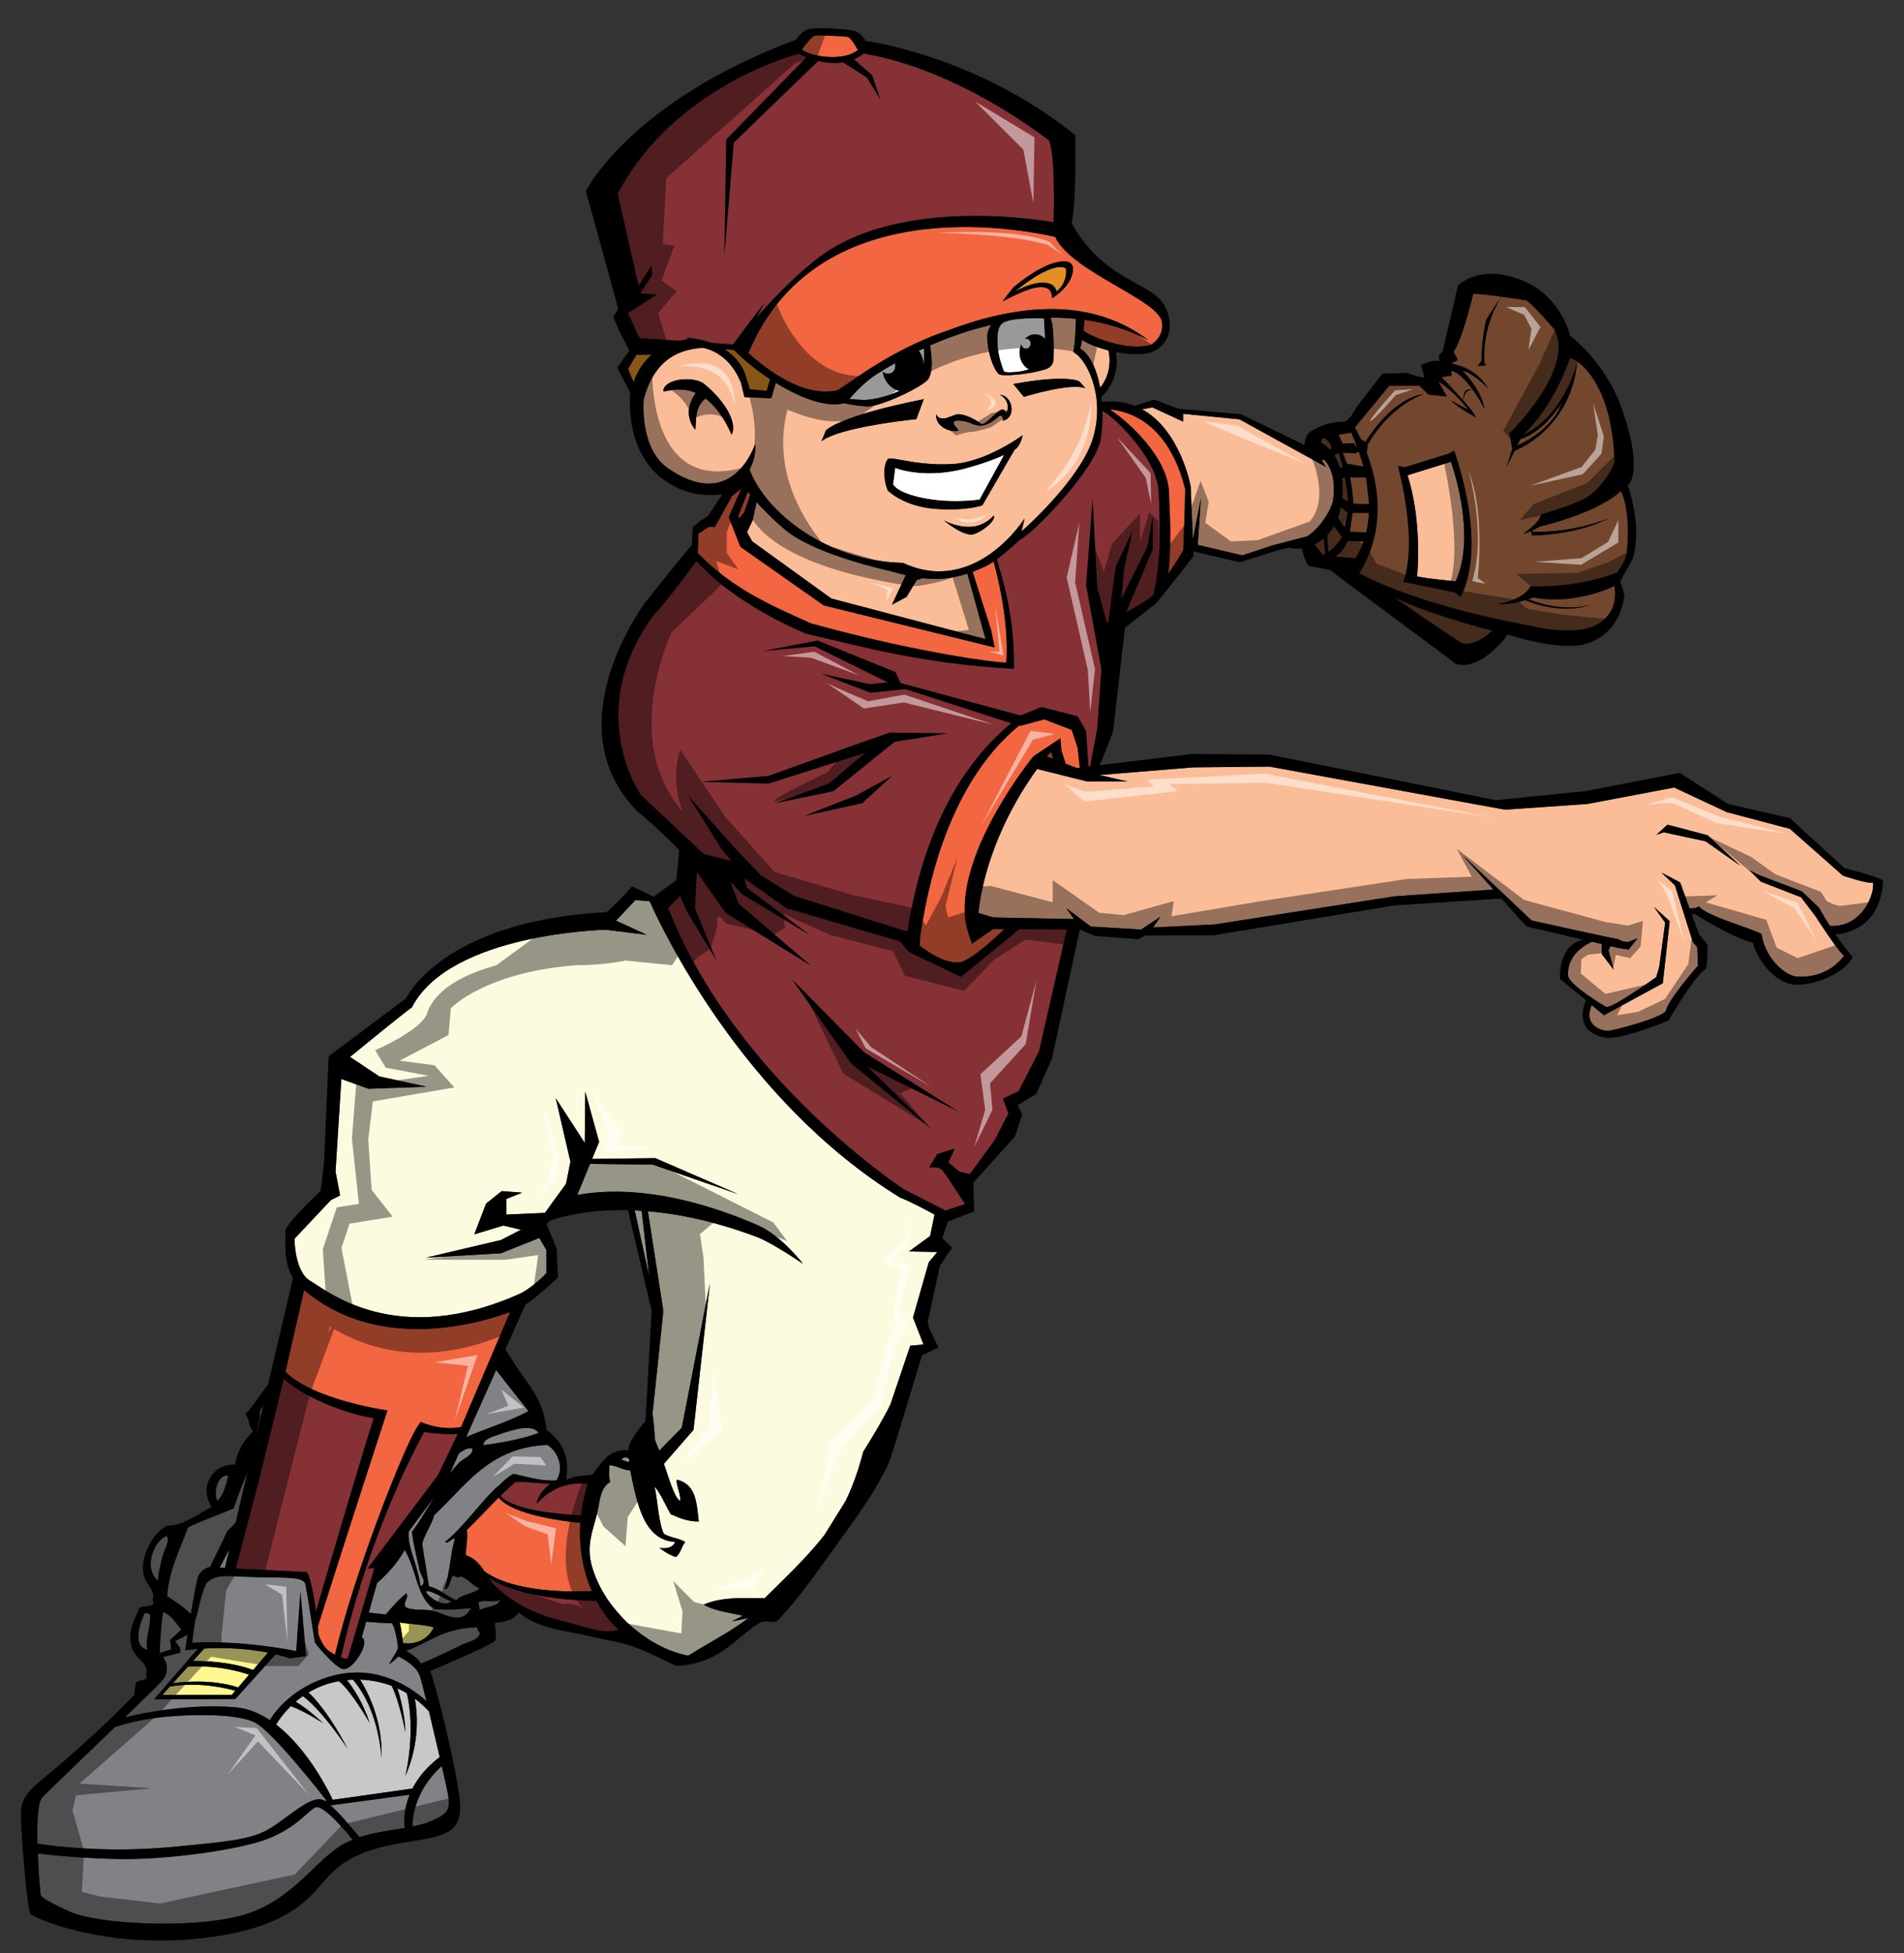
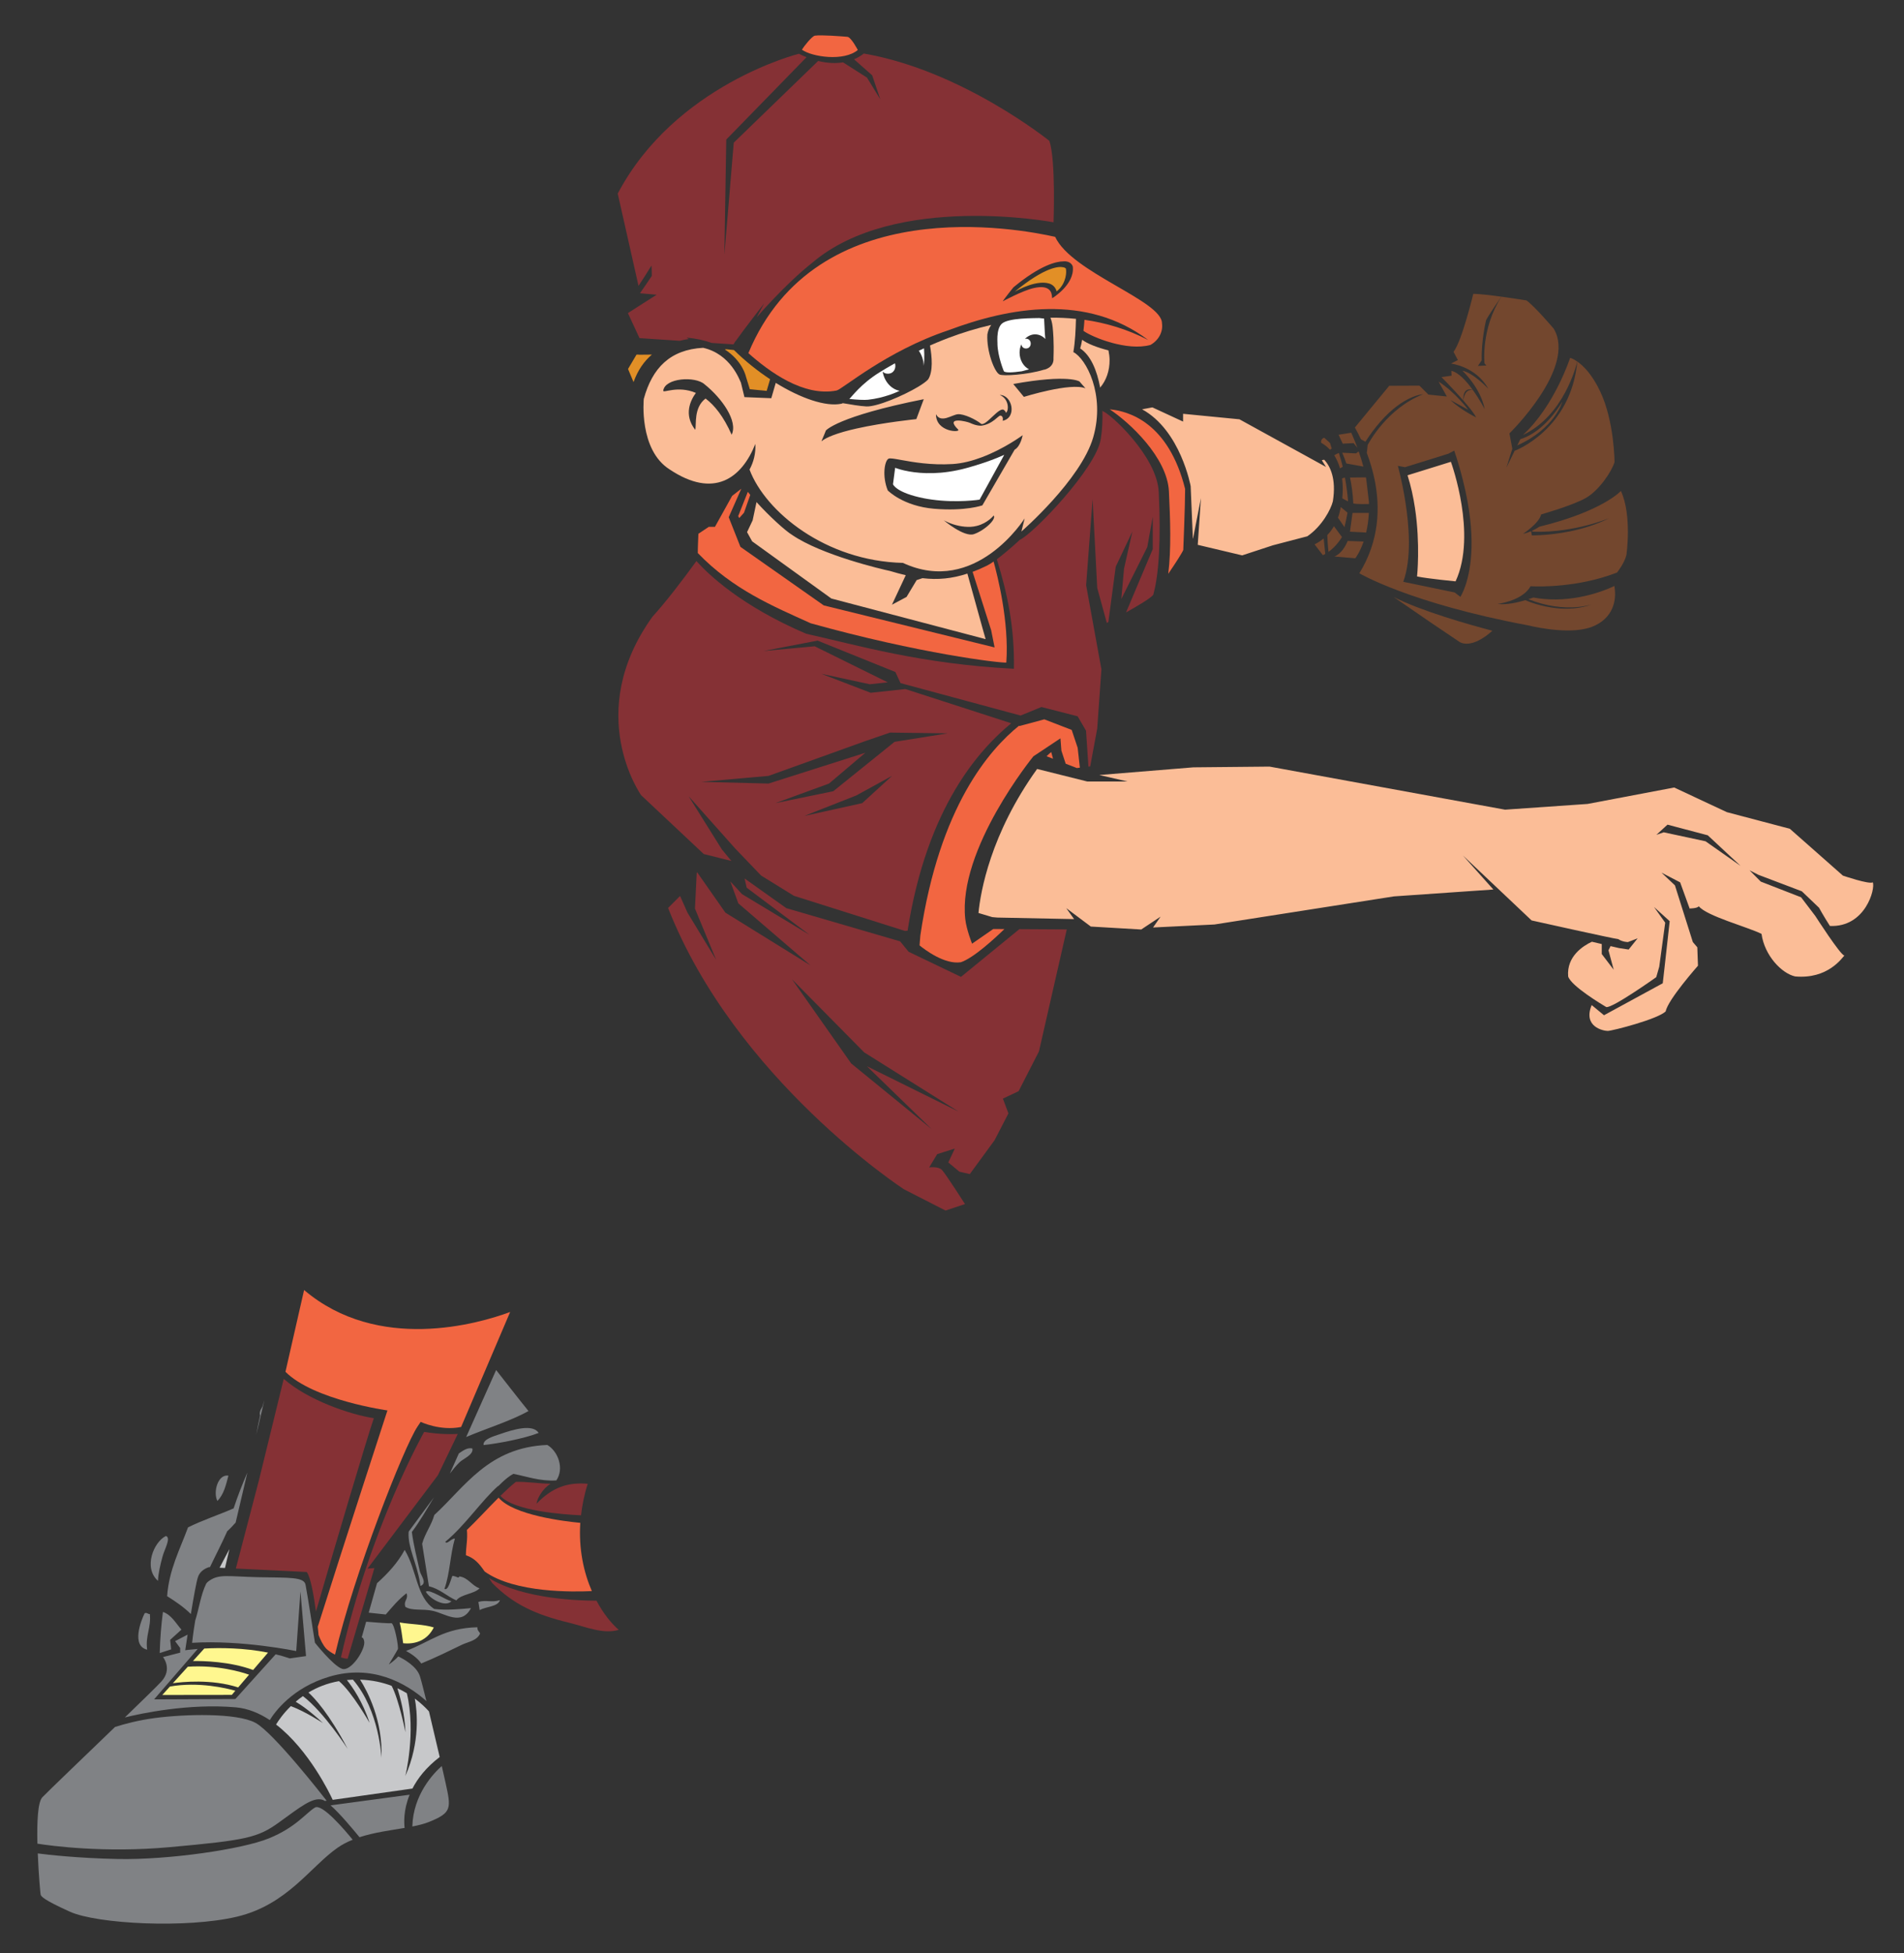
<svg xmlns="http://www.w3.org/2000/svg" version="1.1" id="Layer_1" x="0px" y="0px" width="195px" height="200px" viewBox="2.5 0 195 200" enable-background="new 2.5 0 195 200" xml:space="preserve">
  <rect x="2.5" y="0" width="195" height="200" fill="#333333" stroke="none" />
  <path id="color9" fill="#FFF78F" d="M26.602,173.135l-0.363,0.427l-7.12,0.009l0.785-0.866  C22.841,172.185,25.721,172.884,26.602,173.135z M21.736,170.676l-1.53,1.688c0.89-0.124,3.938-0.459,6.688,0.433l1.113-1.304  C27.241,171.224,24.792,170.477,21.736,170.676z M43.435,166.145c0.158,0.589,0.253,1.456,0.355,2.128  c1.229,0.124,2.459-0.27,3.139-1.617C45.882,166.325,44.58,166.342,43.435,166.145z M23.42,168.814l-1.158,1.277  c1.038-0.011,3.798,0.044,6.162,0.921l1.525-1.78C27.462,168.735,25.036,168.726,23.42,168.814z" />
  <path id="color8" fill="#E28F26" d="M108.422,29.059c-0.694,0.166-1.411,0.482-1.991,0.804c3.087-2.527,4.486-2.597,4.962-2.495  c0.184,0.038,0.245,0.107,0.254,0.123l0.014-0.003c0.002,0.003,0.002,0.005,0.002,0.008c0.039,0.208,0.052,0.532-0.052,0.944  c-0.088,0.35-0.316,0.962-0.898,1.398c-0.102-0.382-0.338-0.645-0.7-0.784c-0.043-0.017-0.093-0.024-0.141-0.038  c-0.228-0.064-0.496-0.083-0.801-0.059C108.867,28.975,108.655,29.003,108.422,29.059z M76.908,35.766  c-0.064-0.007-0.117,0.009-0.168,0.026c1.781,1.15,2.136,2.683,2.159,2.785l0.395,1.282l1.726,0.169l0.349-1.196  c-1.287-0.848-2.557-1.862-3.699-2.985C77.462,35.823,77.225,35.801,76.908,35.766z M69.263,36.311  C68.505,36.318,68,36.323,68,36.323c-0.036-0.011-0.166-0.012-0.308-0.013l-0.871,1.474l0.564,1.343  C67.823,37.898,68.475,36.984,69.263,36.311z" />
  <path id="color7" fill="#FBBD97" d="M79.859,45.459c0.052,0.977-0.176,1.854-0.595,2.627c1.622,4.316,7.791,9.367,15.708,9.556  c7.453,3.457,12.468-4.557,12.468-4.557l-0.332,1.344c0,0,6.111-5.314,7.357-9.653c1.258-4.373-0.74-8.068-2.037-8.72  c0.185-1.041,0.241-2.314,0.268-3.405c-0.875-0.09-1.744-0.128-2.611-0.121c0.164,0.423,0.224,0.851,0.253,1.286  c0,0,0.121,1.136,0.057,2.85c0.074,1.01-0.985,1.214-0.996,1.196c-1.634,0.505-4.222,0.684-4.545,0.48  c-0.498-0.249-1.329-2.366-1.231-4.094c0.059-0.377,0.202-0.697,0.393-0.975c-1.525,0.353-2.996,0.807-4.365,1.325  c-0.194,0.073-0.385,0.148-0.577,0.224c-0.454,0.181-0.899,0.368-1.328,0.559c0.207,1.163,0.333,2.672-0.191,3.475  c-0.186,0.206-0.548,0.465-1.007,0.743c-1.555,0.937-4.263,2.074-5.315,2.02c-0.655-0.032-1.536-0.184-2.411-0.334  c-0.053,0.021-0.108,0.051-0.158,0.06c-1.603,0.324-4.148-0.555-6.714-2.139c-0.221,0.775-0.456,1.572-0.456,1.572l-2.75-0.112  l-0.357-1.47c-0.135-0.263-1.041-2.937-3.874-3.58c-3.4,0.185-5.214,2.081-6.078,5.231c0,0-0.53,5.212,2.646,7.223  C75.62,51.104,78.466,48.973,79.859,45.459z M104.163,53.309c-0.28,0.417-0.917,0.929-1.535,1.229  c-0.135,0.064-0.269,0.12-0.395,0.162c-1.018,0.326-3.086-1.428-3.086-1.428s0.655,0.396,1.613,0.583  c0.343,0.067,0.721,0.109,1.124,0.096c0.238-0.009,0.455-0.048,0.659-0.099c1.113-0.277,1.726-1.063,1.726-1.063  C104.363,52.91,104.305,53.098,104.163,53.309z M113.061,39.066c0,0,0.192,0.237,0.609,0.7c-1.517-0.623-6.308,0.875-6.308,0.875  l-1.088-1.318C111.939,38.293,113.061,39.066,113.061,39.066z M100.606,42.418c0.627-0.047,1.845,0.541,2.377,0.983  c0.512,0.271,1.925-1.908,2.377-1.381c0.094,0.073,0.144,0.159,0.162,0.255c0.331-0.221,0.318-1.462-0.635-1.828  c1.294-0.015,1.799,2.328,0.302,2.644c0.074-0.308-0.041-0.526-0.233-0.53c-0.182-0.053-0.779,0.889-1.975,1.034  c-0.513,0.003-0.99-0.222-1.129-0.287c-0.335-0.154-2.649-0.718-1.226,0.673c0.344,0.332-2.273,0.308-2.267-1.563  C98.873,43.385,99.986,42.467,100.606,42.418z M100.062,47.519c1.017-0.063,2.042-0.338,2.99-0.695  c2.335-0.877,4.184-2.259,4.184-2.259s-0.197,1.136-0.822,1.486l-3.027,5.221l-0.276,0.477c0,0-1.716,0.618-4.928,0.35  c-3.211-0.269-4.761-1.878-4.761-1.878c-0.593-1.457-0.33-3.039,0.079-3.25c0.153-0.078,0.613,0.009,1.31,0.135  C95.989,47.32,97.848,47.654,100.062,47.519z M87.08,44.09c0,0,1.152-1.447,10.028-3.212l-0.761,2.042c0,0-3.307,0.33-6.136,0.965  c-0.898,0.202-1.746,0.435-2.426,0.697c-0.486,0.187-0.89,0.391-1.158,0.609C86.946,44.457,87.08,44.09,87.08,44.09z M77.434,44.515  c-0.839-1.889-1.77-3.029-2.674-3.705c-1.243,0.944-0.911,2.67-1.057,3.204c-1.209-1.543-0.493-3.014,0.067-3.779  c-1.861-0.797-3.38,0.064-3.343-0.229c0.169-1.308,3.271-1.511,4.227-0.656C76.456,40.789,78.1,43.145,77.434,44.515z   M79.582,53.286l0.397-1.871c1.306,1.442,2.943,2.934,3.64,3.358c3.004,2.065,9.206,3.527,10.027,3.694  c0.567,0.173,1.099,0.314,1.618,0.436l-1.414,3.021l1.495-0.796l1.035-1.723l0.596-0.199c1.563,0.186,3.017,0.054,4.6-0.468  l1.587,5.726l0.282,0.987L87.644,61.29l-8.113-5.856l-0.521-0.942L79.582,53.286z M147.415,52.013  c-0.166-1.1-0.407-2.232-0.761-3.342l3.419-1.062l1.022-0.319c0,0,0.187,0.51,0.419,1.338c0.437,1.554,1.047,4.249,0.93,6.939  c-0.056,1.377-0.306,2.752-0.868,3.966c0,0-2.803-0.268-3.946-0.501C147.629,59.032,147.978,55.757,147.415,52.013z M116.023,35.88  c0.065,0.327,0.114,0.654,0.116,0.976c0.01,1.104-0.339,2.104-0.967,2.836c-0.32-1.759-0.97-3.313-2.043-4.01  c0.069-0.22,0.138-0.534,0.2-0.889C113.848,35.191,114.89,35.596,116.023,35.88z M124.698,55.09l-0.029,0.091l-0.226-5.395  c0,0-1.027-5.708-4.974-7.872l1.054-0.197l3.144,1.455v-0.798l5.771,0.563l8.868,4.879l-0.432-0.685  c0.083-0.031,0.17-0.044,0.257-0.047c0.591,0.661,1.246,1.906,0.876,4.251c-0.201,0.825-1.107,2.548-2.616,3.583l-3.527,0.922  l-3.145,1.032l-4.551-1.08l0.328-4.786L124.698,55.09z M104.125,93.915l0.514,0.045l7.866,0.159l-0.801-1.121l2.513,1.883  l5.161,0.303l1.985-1.317l-0.772,1.11l6.288-0.307l18.379-2.877l10.186-0.705l-3.12-3.486l7.035,6.652c0,0,8.564,1.912,8.87,1.912  c0.458,0.305,0.993,0.305,0.993,0.305l0.995-0.382l-0.918,1.147l-0.994-0.152l-0.857-0.2l-0.215,0.429l0.535,1.988l-1.223-1.606  v-1.023l-1.011-0.236c-0.867,0.404-2.603,1.479-2.43,3.554c0.305,0.994,3.517,2.905,3.899,3.134c0.61,0.152,5.122-3.059,5.122-3.059  l0.307-1.069l0.611-4.512l-1.146-1.605l1.605,1.453l-0.536,4.816l-0.174,1.541l-6.018,3.275l-1.261-1.043  c-0.926,2.238,1.209,2.648,1.643,2.648c0.458,0,5.199-1.223,5.941-2.011c0.207-1.171,3.301-4.665,3.301-4.665l-0.067-1.886  l-0.458-0.536l-1.835-5.811l-1.377-1.299l1.912,0.994l0.987,2.724l0.006-0.048c0,0,0.765,0,0.919-0.229  c0.764,0.994,5.046,2.141,6.422,2.829c0.306,2.217,2.064,4.052,3.441,4.358c3.365,0.305,4.816-1.912,5.047-2.141  c-0.383,0-2.982-4.052-2.982-4.052l-1.453-1.911l-4.129-1.606l-1.148-1.156l0.92,0.467l4.434,1.682l1.759,1.682  c0,0,0.429,0.793,1.114,1.866c3.637,0.164,4.676-3.826,4.392-4.465c-0.383,0.229-3.06-0.689-3.06-0.689l-5.434-4.797l-6.443-1.699  l-5.403-2.526l-8.868,1.682l-8.455,0.587l-24.117-4.411l-7.8,0.076l-9.638,0.786l2.908,0.667h-4.129l-5.147-1.287  c-4.78,6.654-5.797,12.598-6.006,14.748L104.125,93.915z M173.279,84.447l4.124,1.09l3.364,3.135l-3.594-2.523l-4.282-0.918  l-0.749,0.256L173.279,84.447z" />
-   <path id="color6" fill="#F26641" d="M116.156,41.921c1.958,0.17,6.022,1.365,7.719,8.149c0,1.705-0.189,6.252-0.189,6.252  c-0.148,0.345-0.834,1.406-1.538,2.439c0.314-2.476,0.206-5.594,0.069-8.431C122.051,46.833,118.154,43.233,116.156,41.921z   M102.109,58.559l1.902,5.976l0.352,1.763l-17.496-4.303l-8.536-5.997l-1.199-3.034l1.289-2.915l-0.938,0.729l-1.762,3.174h-0.635  l-1.058,0.706c0,0-0.065,1.411-0.064,1.975c3.59,3.728,7.692,5.44,11.568,7.193c11.142,3.107,19.369,4.075,20.031,4.024  c0.301-4.204-0.929-9.006-1.303-10.347c-0.247,0.172-0.485,0.325-0.68,0.421C103.069,58.174,102.584,58.379,102.109,58.559z   M78.212,53.05l0.488-0.552l0.639-1.818c-0.091-0.109-0.166-0.211-0.249-0.317l-0.989,2.489L78.212,53.05z M110.564,24.254  c1.712,3.679,10.99,6.55,10.942,8.867c0.12,0.865-0.343,1.722-1.172,2.196c-2.358,0.675-5.97-0.776-6.872-1.439  c0.043-0.375,0.081-0.759,0.104-1.129c2.198,0.313,4.399,0.966,6.526,2.068c-6.326-4.764-14.194-3.352-20.463-0.996  c-6.384,2.136-10.864,6.057-11.455,6.171c-3.382,0.66-6.904-1.94-9.029-3.83C86.099,19.457,106.855,23.421,110.564,24.254z   M105.2,30.856c0,0,1.975-1.075,3.141-1.35c1.805-0.427,1.865,0.59,1.893,0.829l0.028,0.205c0,0,2.313-1.389,2.111-3.225  c-0.013-0.106-0.221-0.61-0.954-0.55c-0.713,0-2.364,0.371-5.109,2.643C106.365,29.326,105.264,30.699,105.2,30.856z M90.353,5.118  c0,0-0.683-1.315-1.066-1.348c-0.521-0.044-2.693-0.219-3.33-0.118c-0.29,0.046-1.105,1.057-1.325,1.441  C85.677,5.831,88.927,6.316,90.353,5.118z M109.687,77.442l0.66,0.257l-0.183-0.687C110.165,77.012,109.939,77.183,109.687,77.442z   M63.115,162.932c-0.835-1.921-1.358-4.307-1.184-6.989c-1.557-0.146-6.848-0.768-8.368-2.58c-1.133,1.128-2.281,2.393-3.244,3.304  c0.094,0.958-0.1,1.707-0.102,2.595c0.853,0.287,1.338,0.813,1.917,1.662C55.21,163.144,61.291,163.02,63.115,162.932z   M35.124,167.422c0.189,0.489,0.463,1.066,0.799,1.417c0.166,0.169,0.505,0.402,0.887,0.604c1.924-8.235,7.079-21.316,8.441-23.343  l0.332-0.497c0,0,1.998,0.96,4.143,0.522l5.022-11.776c-3.241,1.209-13.526,4.187-21.104-2.249l-1.909,8.375  c2.891,2.904,10.444,3.956,10.444,3.956s-4.573,14.03-7.135,22.15c0.042,0.396,0.065,0.65,0.065,0.65  C35.117,167.303,35.122,167.362,35.124,167.422z M112.258,74.745l-2.804-1.082l-2.526,0.68l-0.069-0.022  c-2.993,2.42-8.142,8.224-10.101,21.474l-0.081,1.015c0.536,0.438,2.557,1.977,4.228,1.726c1.293-0.431,3.432-2.399,4.462-3.397  l-1.142-0.007l-2.17,1.503c0,0-0.577-1.435-0.697-2.529c-0.785-7.151,6.977-16.656,6.977-16.656l2.771-1.843l0.098,1.263  l0.438,1.334l1.147,0.446l0.305-0.037l-0.225-2.035L112.258,74.745z" />
+   <path id="color6" fill="#F26641" d="M116.156,41.921c1.958,0.17,6.022,1.365,7.719,8.149c0,1.705-0.189,6.252-0.189,6.252  c-0.148,0.345-0.834,1.406-1.538,2.439c0.314-2.476,0.206-5.594,0.069-8.431C122.051,46.833,118.154,43.233,116.156,41.921z   M102.109,58.559l1.902,5.976l0.352,1.763l-17.496-4.303l-8.536-5.997l-1.199-3.034l1.289-2.915l-0.938,0.729l-1.762,3.174h-0.635  l-1.058,0.706c0,0-0.065,1.411-0.064,1.975c3.59,3.728,7.692,5.44,11.568,7.193c11.142,3.107,19.369,4.075,20.031,4.024  c0.301-4.204-0.929-9.006-1.303-10.347c-0.247,0.172-0.485,0.325-0.68,0.421C103.069,58.174,102.584,58.379,102.109,58.559z   M78.212,53.05l0.488-0.552l0.639-1.818c-0.091-0.109-0.166-0.211-0.249-0.317l-0.989,2.489L78.212,53.05z M110.564,24.254  c1.712,3.679,10.99,6.55,10.942,8.867c0.12,0.865-0.343,1.722-1.172,2.196c-2.358,0.675-5.97-0.776-6.872-1.439  c0.043-0.375,0.081-0.759,0.104-1.129c2.198,0.313,4.399,0.966,6.526,2.068c-6.326-4.764-14.194-3.352-20.463-0.996  c-6.384,2.136-10.864,6.057-11.455,6.171c-3.382,0.66-6.904-1.94-9.029-3.83C86.099,19.457,106.855,23.421,110.564,24.254z   M105.2,30.856c0,0,1.975-1.075,3.141-1.35c1.805-0.427,1.865,0.59,1.893,0.829l0.028,0.205c0,0,2.313-1.389,2.111-3.225  c-0.013-0.106-0.221-0.61-0.954-0.55c-0.713,0-2.364,0.371-5.109,2.643C106.365,29.326,105.264,30.699,105.2,30.856M90.353,5.118  c0,0-0.683-1.315-1.066-1.348c-0.521-0.044-2.693-0.219-3.33-0.118c-0.29,0.046-1.105,1.057-1.325,1.441  C85.677,5.831,88.927,6.316,90.353,5.118z M109.687,77.442l0.66,0.257l-0.183-0.687C110.165,77.012,109.939,77.183,109.687,77.442z   M63.115,162.932c-0.835-1.921-1.358-4.307-1.184-6.989c-1.557-0.146-6.848-0.768-8.368-2.58c-1.133,1.128-2.281,2.393-3.244,3.304  c0.094,0.958-0.1,1.707-0.102,2.595c0.853,0.287,1.338,0.813,1.917,1.662C55.21,163.144,61.291,163.02,63.115,162.932z   M35.124,167.422c0.189,0.489,0.463,1.066,0.799,1.417c0.166,0.169,0.505,0.402,0.887,0.604c1.924-8.235,7.079-21.316,8.441-23.343  l0.332-0.497c0,0,1.998,0.96,4.143,0.522l5.022-11.776c-3.241,1.209-13.526,4.187-21.104-2.249l-1.909,8.375  c2.891,2.904,10.444,3.956,10.444,3.956s-4.573,14.03-7.135,22.15c0.042,0.396,0.065,0.65,0.065,0.65  C35.117,167.303,35.122,167.362,35.124,167.422z M112.258,74.745l-2.804-1.082l-2.526,0.68l-0.069-0.022  c-2.993,2.42-8.142,8.224-10.101,21.474l-0.081,1.015c0.536,0.438,2.557,1.977,4.228,1.726c1.293-0.431,3.432-2.399,4.462-3.397  l-1.142-0.007l-2.17,1.503c0,0-0.577-1.435-0.697-2.529c-0.785-7.151,6.977-16.656,6.977-16.656l2.771-1.843l0.098,1.263  l0.438,1.334l1.147,0.446l0.305-0.037l-0.225-2.035L112.258,74.745z" />
  <path id="color5" fill="#73472E" d="M139.739,47.964c-0.137-0.473-0.329-0.926-0.589-1.337c0.116-0.075,0.239-0.146,0.367-0.198  c0.035-0.014,0.071-0.031,0.108-0.044c0.018,0.052,0.026,0.102,0.041,0.15c0.132,0.421,0.254,0.846,0.352,1.262  C139.945,47.839,139.846,47.898,139.739,47.964z M141.885,44.987c-0.222-0.466-0.432-0.873-0.623-1.21l1.244-1.511l2.275-2.761  l3.094-0.013l0.913,0.914l1.893,0.197l-0.851-1.529c1.73,1.104,3.036,2.882,3.036,2.882l-1.817-0.987  c1.071,1.021,2.629,1.771,2.629,1.771c-0.188-0.388-0.709-1.039-1.295-1.712c0.013-0.253,0.128-1.225,0.967-1.081  c0.7,0.978,1.204,1.946,1.204,1.946c-0.422-2.203-2.283-3.933-2.283-3.933c1.145,0.233,2.654,1.848,2.654,1.848  c-1.276-2.297-3.827-2.578-3.827-2.578l0.711-0.359l-0.446-0.841c0.861-1.095,2.024-5.945,2.024-5.945  c0.649,0.013,1.796,0.148,2.872,0.294c-0.309,0.446-1.351,1.972-1.565,2.415c0,0-0.509,2.142-0.444,4.102l-0.391,0.577l0.87-0.044  l-0.193-0.219c0,0-0.397-3.51,1.732-6.829c1.343,0.182,2.571,0.383,2.571,0.383c0.904,0.667,2.788,2.896,2.788,2.896  c2.365,3.987-4.538,10.721-4.538,10.721l0.295,1.575l-0.607,1.928l0.851-1.733c0.016-0.002,0.022,0,0.038-0.007  c0,0,5.708-2.128,6.374-9.12c0.611,0.424,1.509,1.295,2.352,3.077c1.448,3.075,1.46,7.214,1.46,7.214  c-0.276,0.953-1.576,2.892-2.918,3.666c-1.341,0.775-4.597,1.696-4.597,1.696c-0.116,0.495-0.635,1.025-1.095,1.412  c-0.403,0.341-0.76,0.573-0.76,0.573c0.306-0.063,0.583-0.162,0.823-0.266l0.078,0.426c0,0,0.327,0.004,0.864-0.022  c1.425-0.074,4.382-0.392,7.062-1.74c0,0-3.513,1.479-7.564,1.387c-0.084-0.002-0.17,0-0.257-0.004l-0.114-0.075  c0.056-0.025,0.102-0.051,0.153-0.076c0.379-0.185,0.627-0.358,0.627-0.358c6.465-1.576,8.352-3.66,8.352-3.66  c1.152,2.513,0.563,6.548,0.563,6.548c-0.186,0.831-0.96,1.808-0.96,1.808c-0.555,0.215-1.109,0.396-1.655,0.553  c-3.804,1.081-7.203,0.848-7.203,0.848c-0.048,0.083-0.1,0.162-0.154,0.24c-0.934,1.288-3.209,1.57-3.209,1.57  c0.888,0.121,2.056-0.15,2.827-0.381c0.26,0.113,1.564,0.651,3.228,0.824c1.104,0.114,2.366,0.051,3.593-0.393  c-0.663,0.197-2.031,0.471-3.88,0.188c-0.792-0.121-1.67-0.341-2.623-0.718c0.313-0.1,0.51-0.175,0.51-0.175  c0.354,0.068,0.709,0.113,1.058,0.146c3.481,0.33,6.474-0.968,7.104-1.267c0.08-0.04,0.133-0.066,0.133-0.066  c0.01,0.054,0.014,0.118,0.021,0.175c0.188,1.2-0.07,3.145-2.335,4.021c-0.194,0.074-0.402,0.132-0.613,0.181  c-2.417,0.564-5.948-0.346-5.948-0.346c-12.069-2.257-17.248-5.324-17.248-5.324c2.071-3.352,2.145-6.789,1.559-9.619  c-0.203-0.981-0.485-1.891-0.791-2.699l0.087-0.821c0,0,0.508-1.002,1.53-2.175c0.937-1.074,2.309-2.295,4.14-3.022  c0,0-1.976,0.07-4.396,2.844c-0.486,0.559-0.991,1.217-1.504,2.019L141.885,44.987z M146.397,47.841l-0.735-0.136  c0,0,0.431,1.532,0.759,3.607c0.407,2.536,0.663,5.884-0.205,8.267l5.268,1.09l0.581,0.45c0,0,1.045-1.533,1.143-5.015  c0.047-1.772-0.159-4.052-0.875-6.9c-0.241-0.962-0.526-1.969-0.897-3.06l-0.595,0.315l-1.661,0.518L146.397,47.841z   M141.138,45.377l0.385,0.484c-0.185-0.5-0.395-1.017-0.634-1.549l-1.296,0.207l0.425,0.914L141.138,45.377z M140.196,53.979  c0.11-0.457,0.229-1.001,0.31-1.485l-0.688-0.566c-0.074,0.396-0.168,0.764-0.288,1.088L140.196,53.979z M139.968,51.027  c0.205,0.121,0.416,0.231,0.598,0.315c-0.04-0.503-0.132-1.396-0.319-2.432c-0.102,0.008-0.199,0.042-0.296,0.083  C140.045,49.709,140.036,50.413,139.968,51.027z M138.71,46.055l0.14-0.096l0.04-0.029l-0.175-0.567l-0.588-0.533  c0,0-0.293,0.039-0.329,0.383c-0.005,0.034,0.008,0.084,0.008,0.124C138.154,45.534,138.455,45.776,138.71,46.055z M158.207,44.973  l-0.315,0.639c3.854-1.721,4.615-4.475,4.615-4.475C160.782,43.94,158.966,44.748,158.207,44.973z M153.346,39.942  c-0.648-0.901-1.462-1.811-2.206-1.967l0.023,0.495l-1.029,0.147c0,0,1.218,1.232,2.243,2.404  C152.292,39.537,153.256,39.905,153.346,39.942z M149.017,63.737l2.945,1.986c0,0,1.007,0.796,3.032-0.834l0.349-0.3  c-2.465-0.647-7.245-2.002-10.1-3.449L149.017,63.737z M158.477,44.539c4.183-1.956,5.465-7.111,5.559-7.517  c-0.44-0.308-0.73-0.377-0.73-0.377S161.722,41.553,158.477,44.539z M140.526,55.395c-0.213,0.509-0.648,1.313-1.364,1.591  l2.142,0.183c0,0,0.458-0.574,0.852-1.716L140.526,55.395z M140.757,54.446l1.66,0.086c0.134-0.576,0.237-1.243,0.276-2.006  l-1.672-0.003L140.757,54.446z M142.698,51.387l-0.273-2.327c-0.009-0.06-0.021-0.119-0.034-0.178l-1.628,0.019  c0.167,0.78,0.289,1.664,0.336,2.655c0.403,0.093,1.461,0.06,1.607,0.056C142.703,51.539,142.7,51.463,142.698,51.387z   M142.132,47.779c-0.132-0.498-0.293-1.016-0.482-1.553l-0.282,0.204l-1.401-0.072c0.074,0.17,0.146,0.353,0.22,0.544  c0.065,0.178,0.13,0.362,0.196,0.558l0.796,0.145L142.132,47.779z M138.554,56.517c0.388-0.278,0.913-0.752,1.386-1.524  l-0.824-1.107c-0.208,0.355-0.439,0.658-0.684,0.911C138.449,55.326,138.505,55.978,138.554,56.517z M137.983,56.85  c0,0,0.095-0.037,0.246-0.123l-0.164-1.589c-0.317,0.265-0.637,0.461-0.934,0.605L137.983,56.85z" />
-   <path id="color4" fill="#FCFADF" d="M97.623,129.26l-1.618,5.659l1.079,2.763l-1.358,0.12l-2.032,6.015  c-0.826,1.674-1.802,3.265-2.79,4.86c-0.457,1.799-1.049,3.474-1.804,5.037l-2.173,3.488c-1.817,2.328-4.056,4.413-6.113,6.458  c-2.113-0.002-4.341-0.166-6.253,0.654c1.134,0.668,2.645,0.814,4.024,1.14l-1.134,0.578c0.508-0.095,1.018-0.186,1.519-0.311  c0.079-0.02,0.155-0.048,0.234-0.069c-1.866,1.447-4.151,2.59-6.212,3.893c-4.007-0.742-8.585-4.499-9.894-9.246  c-0.563-2.038,0.117-3.593,0.538-5.241c0.31-1.2,0.247-2.655,1.364-3.309c-0.215-0.696-0.057-1.126-0.101-1.703  c0.83,0.014,1.315,0.507,2.144,0.519c0.72,3.572,1.441,7.143,4.608,7.339c-0.261,0.595-0.877,0.703-1.622,0.604  c0.519,0.373,1.044,0.741,1.695,0.933c0.503-0.375,0.557-1.081,0.959-1.526c-0.639-0.416-1.552-0.45-2.199-0.852  c-0.563-1.27-0.604-3.253-0.942-4.836c0.666,0.784,1.097,1.896,1.653,2.83c0.87,0.367,1.717,0.769,2.869,0.745  c-0.226-1.939-0.259-3.774-2.229-4.281c-0.176,0.319,0.37,1.388,0.346,2.176c-0.587-0.163-1.284-2.678-1.686-3.796l3.031-3.48  l1.683-15.036l-2.882,14.814l-2.314,2.361c-0.074-0.265-0.42-0.958-0.435-1.173c-0.054-0.881-0.13-1.758-0.247-2.629l1.105-10.517  l-1.581-10.206c3.151,0.267,6.935,1.026,11.335,2.701c1.869,0.818,4.555,2.688,4.555,2.688s-2.22-2.921-4.672-3.972  c-2.21-0.945-10.58-4.522-18.453-3.086l1.311-3.184l6.441,0.082l8.746,3.026l-8.505-3.692l-6.474,0.08l0.719-1.745l-1.419-5.146  l-0.049,5.257l-2.975-4.592l1.507,6.512l-0.451,2.259l-2.167,2.979l-3.936,0.174v-1.605l1.605-0.641l-2.086-0.161l-1.604,1.284  l-1.208,3.146l2.973-0.899l1.806,0.426l-2.045,1.056l-7.677,1.806l7.677-0.451l3.921-1.568l0.738,1.255v2.336  c0,0-1.285,1.401-2.687,2.103c-12.73,5.723-19.854-0.351-21.488-1.285c-1.635-0.934-1.635-4.322-1.635-4.322l3.736-3.97l0.935-0.467  l-0.467-2.453l0.598-9.474l2.78,1l5.944-0.21l-4.844-1.057l-2.995-1.993c1.63-1.334,5.347-4.36,6.341-5.083  c3.931-7.608,19.853-7.941,19.853-7.941l4.206,0.52l-3.154-1.454l1.985-2.102l1.457,0.114c1.008,2.286,9.354,20.34,25.662,30.355  c0.897,0.336,2.419,1.134,3.517,1.732l-0.451,2.195l-2.158,1.579l2.889,0.062L97.623,129.26z M67.502,123.942l1.481,6.746  l-0.766-6.7C67.977,123.972,67.734,123.953,67.502,123.942z M66.186,149.5c0.262,0.047,0.462,0.18,0.723,0.229  C67.131,149.117,66.194,149.117,66.186,149.5z" />
  <path id="color3" fill="#C7C8CA" d="M24.993,160.533c0.342-0.629,0.657-1.279,1.004-1.903l-0.455,1.936  c-0.199-0.01-0.377-0.02-0.547-0.026C24.994,160.537,24.994,160.535,24.993,160.533z M46.433,175.253  c-0.324-0.362-0.808-0.841-1.45-1.315c0.235,1.243,0.583,4.424-0.974,7.941c0,0,1.119-4.461,0.158-8.489  c-0.298-0.178-0.621-0.35-0.968-0.511c0.275,0.871,0.761,2.646,0.83,4.514c0,0-0.677-3.367-1.419-4.758  c-0.925-0.35-2-0.593-3.23-0.635c0.757,1.203,2.341,4.188,2.188,8.024c0,0-0.185-4.842-2.921-8.022  c-0.015-0.001-0.028-0.002-0.044,0c-0.197,0.007-0.386,0.02-0.576,0.037c0.558,0.697,1.631,2.227,2.32,4.383  c0,0-1.793-3.162-3.131-4.27c-1.225,0.217-2.264,0.646-3.128,1.167c0.637,0.575,2.12,2.159,4.015,5.762c0,0-2.427-3.759-4.579-5.394  c-0.267,0.184-0.516,0.375-0.739,0.575c0.468,0.276,1.447,0.926,2.796,2.19c0,0-1.751-1.164-3.292-1.741  c-0.791,0.766-1.283,1.5-1.516,1.885c3.367,2.591,5.539,7.141,5.801,7.713l8.167-1.157c0.537-1.044,1.405-2.172,2.792-3.229  C47.192,178.448,46.791,176.742,46.433,175.253z" />
  <path id="color2" fill="#853135" d="M106.066,74.064l-10.842-3.504l-3.551,0.383l-5.052-1.943l4.955,1.068l1.845-0.194l-7.481-3.692  l-5.247,0.485l5.538-1.068l7.972,3.217l0.523,1.134l12.297,3.324l2.137-0.874l3.706,0.95l0.86,1.479l0.247,3.676l0.18-0.022  l0.72-3.874l0.43-6.068l-1.567-8.615l0.664-8.811l0.474,9.095l0.981,3.576c0.047-0.024,0.098-0.052,0.157-0.083l0.756-5.672  l1.706-3.601l-0.853,3.79l-0.283,3.126L120,56.019l0.56-3.106v3.315l-2.733,6.485c1.178-0.66,2.443-1.411,2.733-1.748  c0.016-0.018,0.036-0.043,0.052-0.064c0.589-2.074,0.793-5.705,0.563-10.521c-0.176-3.677-5.022-8.073-5.73-8.267l-0.041-0.094  c0.032,1.042-0.024,2.063-0.168,2.931c-0.438,2.985-6.996,9.796-8.301,10.332c-0.02,0.035-1.258,1.181-2.345,1.988  c1.145,3.697,1.817,7.087,1.75,11.215c-9.525-0.494-15.944-2.399-21.277-3.588c-6.675-2.851-10.055-6.116-11.239-7.443  c-1.475,2.031-3.105,4.16-4.507,5.705c-7.105,9.901-1.153,18.275-1.153,18.275l6.412,6.023l2.829,0.708l-0.983-1.193l-3.401-5.441  l4.761,5.344l2.667,2.783l3.357,2.075l11.367,3.595l0.276-0.016C97.46,82.503,102.896,76.675,106.066,74.064z M90.804,82.245  l-5.93,1.308l5.319-2.093l3.663-2.006L90.804,82.245z M94.118,75.965l-6.278,5.059l-5.93,1.221l5.494-2.006l3.724-3.156  l-9.916,3.156l-6.889-0.175l6.889-0.61l9.942-3.576l2.501-0.858l5.904,0.077L94.118,75.965z M37.421,169.717  c3.012-13.378,8.517-23.086,8.521-23.086c1.506,0.25,2.747,0.249,3.44,0.211l-2.037,4.229l-7.203,9.559l0.703-0.058l-2.739,9.284  C37.906,169.857,37.67,169.806,37.421,169.717z M67.995,34.624l-1.189-2.564l2.945-1.88l-1.686-0.147l-0.006-0.026  c0.401-0.581,0.805-1.158,1.197-1.755c-0.002-0.354-0.013-0.709-0.033-1.063c-0.448,0.738-0.891,1.424-1.329,2.083l-2.129-9.447  C71.642,8.668,84.316,5.506,84.316,5.506c0.269,0.134,0.529,0.25,0.785,0.352l-8.22,8.434l-0.194,11.806l0.962-11.489l8.643-8.366  c1.012,0.247,1.862,0.251,2.55,0.142l2.449,1.561l1.363,2.217l-0.83-2.451l-1.858-1.643c0.655-0.271,0.99-0.587,0.99-0.587  c10.065,1.719,19.019,8.946,19.019,8.946c0.667,2.013,0.424,8.335,0.424,8.335s-16.232-3.085-24.706,4.14  C82.925,29.081,80,32.491,80,32.491l0.761-1.425c0,0-2.205,2.841-2.925,3.873c-0.003-0.003-0.009-0.008-0.012-0.012l-0.202,0.34  l-2.244-0.149c-0.708-0.259-1.55-0.456-2.563-0.542c0.073,0.043,0.147,0.088,0.221,0.138c-0.311,0.047-0.619,0.109-0.922,0.186  L67.995,34.624z M65.866,166.902c-1.604,0.47-3.339-0.305-5.098-0.733c-3.359-0.82-5.661-1.836-7.865-4.071  c-0.113-0.177-0.218-0.34-0.319-0.498c3.481,2.176,9.44,2.314,10.884,2.314c0.05,0,0.081,0,0.12,0  C64.271,165.195,65.081,166.215,65.866,166.902z M33.912,160.978c-0.014-0.008-4.301-0.209-7.258-0.355l2.368-9.054l2.537-10.37  c2.461,2.17,6.795,3.659,9.228,4.027c-0.711,2.056-4.018,13.208-5.929,19.805C34.647,163.437,34.314,161.478,33.912,160.978z   M95.56,97.466l-0.875-1.069l-11.659-3.401l-4.269-3.038l0.214,0.941l6.442,4.832l-6.916-4.168l-1.2-1.305l0.822,2.252l7.389,6.348  l-8.716-5.4l-2.891-4.13l-0.045,0.056l-0.182,3.656l2.171,5.249l-2.937-4.832l-0.758-1.705l-1.227,1.227  c6.913,17.583,24.152,28.806,24.152,28.806l4.247,2.171h0.039l1.968-0.655c0,0-1.991-3.126-2.37-3.506  c-0.378-0.379-1.3-0.244-1.3-0.244l0.827-1.366l1.799-0.568l-0.663,1.422l1.137,0.946l1.064,0.245l2.536-3.466l1.42-2.747  l-0.567-1.516l1.609-0.759l2.085-4.074l2.848-12.492l-4.854-0.029l-5.98,4.888L95.56,97.466z M91.286,109.186l6.632,6.44  l-8.242-6.726l-6.063-8.62l7.39,7.483l9.663,6.063L91.286,109.186z M53.753,153.176c0.54-0.53,1.073-1.026,1.579-1.428  c1.066-0.037,2.224,0.164,3.554,0.195c-0.806,0.491-1.371,1.493-1.436,2.041c1.578-1.648,3.171-2.225,5.241-2.039  c-0.354,1.11-0.565,2.186-0.684,3.225C60.215,155.091,55.082,154.732,53.753,153.176z" />
  <path id="color1" fill="#808285" d="M28.746,146.926c0.119-0.668,0.243-1.329,0.397-1.982c-0.106-0.221,0.003-0.55,0.231-0.896  c0.061-0.219,0.134-0.436,0.201-0.654L28.746,146.926z M19.187,165.067c-0.175,1.308-0.288,2.73-0.329,4.211l1.172-0.38  l-0.103-0.972l1.154-1.047C20.498,166.209,20.049,165.355,19.187,165.067z M44.137,163.152c0.214,0.647-0.336,0.743-0.122,1.392  c0.694,0.442,1.755,0.174,2.816,0.412c1.28,0.284,2.928,1.57,3.906-0.28c-1.036,0.095-2.526,0.243-3.766,0.085  c-1.831-1.201-1.756-3.935-3.026-6.047c-0.704,1.313-1.713,2.401-2.832,3.411l-0.852,3.017c0.58,0.055,1.217,0.122,1.748,0.186  C42.668,164.566,43.304,163.787,44.137,163.152z M26.639,174.835c1.255,0.109,2.43,0.602,3.494,1.306  c0.468-0.771,2.271-3.319,6.127-4.455c4.28-1.258,7.741,0.575,9.913,2.51c-0.297-1.194-0.537-2.141-0.664-2.539  c-0.327-1.05-1.711-1.79-2.221-2.035c-0.432,0.484-0.965,0.822-0.965,0.822s0.818-1.35,0.922-1.562  c0.098-0.209-0.36-2.729-0.681-2.665c-0.198,0.041-1.551-0.063-2.565-0.149l-0.456,1.613c0.101-0.003,0.197,0.084,0.256,0.378  c0.166,0.819-1.355,3.167-2.278,2.829c-0.921-0.336-2.766-2.668-2.766-2.668s-0.793-5.114-0.962-5.936  c-0.161-0.819-1.658-0.711-4.856-0.775c-3.192-0.071-4.062-0.374-5.128,0.456c-0.066,0.052-0.128,0.12-0.189,0.202  c-0.572,1.174-0.721,2.522-1.124,3.775c-0.212,1.244-0.321,2.288-0.321,2.288c5.111-0.314,10.664,0.844,10.664,0.844l0.43-6.113  l0.573,6.627l-1.661,0.237c-0.477-0.162-0.962-0.302-1.448-0.419l-4.128,4.578l-8.324,0.037l4.467-5.166  c-0.799,0.063-1.277,0.135-1.277,0.135s0.098-0.666,0.241-1.599l-1.28,0.667l0.519,0.702l0.001,0.477l-1.759,0.45  c0,0,1.003,1.222-0.164,2.501c-0.409,0.448-1.918,1.92-3.742,3.683C16.939,175.463,21.805,174.417,26.639,174.835z M17.571,168.932  c-0.2-1.425,0.423-2.26,0.276-3.65c-0.215,0.025-0.265-0.179-0.529-0.087C16.928,165.973,15.937,168.545,17.571,168.932z   M19.143,159.404c0.205-0.768,0.905-1.933,0.35-2.117c-1.246,0.609-2.343,3.245-0.813,4.597  C18.702,161.138,18.924,160.223,19.143,159.404z M25.895,151.11c-1.068-0.183-1.595,1.664-1.133,2.59  C25.424,153.04,25.642,152.064,25.895,151.11z M22.047,165.281c0.265-1.623,0.558-3.27,0.722-3.768  c0.166-0.505,0.562-0.841,1.138-1.039c0.006,0.001,0.053,0.005,0.096,0.008c0.581-1.233,1.216-2.427,1.769-3.681  c0.311-0.275,0.589-0.579,0.862-0.887l1.201-5.119c-0.516,1.188-0.993,2.403-1.406,3.666c-1.536,0.667-3.219,1.223-4.672,1.947  c-0.834,2.263-1.942,4.322-2.142,7.045C20.476,163.991,21.315,164.564,22.047,165.281z M53.312,140.295l-3.068,6.86  c2.029-0.864,4.609-1.664,6.381-2.661C55.506,143.111,54.414,141.697,53.312,140.295z M48.734,163.964  c-0.542-0.074-2.27-1.306-2.625-0.965C46.633,163.849,48.17,164.597,48.734,163.964z M53.737,146.847  c-0.659,0.226-1.787,0.521-1.711,1.129c1.433-0.145,4.137-0.653,5.642-1.24C57.061,145.784,55.07,146.385,53.737,146.847z   M50.879,148.33c-0.478-0.123-0.917,0.184-1.386,0.506l-0.917,2.051c0.313-0.408,0.636-0.797,0.983-1.14  C49.932,149.375,51.017,148.982,50.879,148.33z M34.756,185.098c-0.892,0.53-1.942,2.026-4.708,3.151  c-2.764,1.13-10.309,2.22-15.458,2.118c-4.152-0.086-7.199-0.438-8.221-0.571c0.084,2.162,0.269,4.122,0.29,4.206  c0.039,0.181,0.246,0.52,3.015,1.767c2.764,1.249,11.933,1.732,17.1,0.503c5.162-1.229,7.514-5.121,10.306-7.063  c0.475-0.331,0.997-0.599,1.54-0.815C37.809,187.393,35.485,184.658,34.756,185.098z M47.744,180.845  c-0.835,0.739-2.93,2.919-3.014,6.193c0.645-0.128,1.236-0.272,1.738-0.479c2.326-0.941,2.233-1.396,1.667-3.987  C48.034,182.114,47.899,181.521,47.744,180.845z M36.358,184.873c0.986,0.867,2.313,2.473,2.962,3.262  c1.516-0.494,3.165-0.706,4.62-0.951c-0.058-0.478-0.142-1.802,0.513-3.401C43.75,183.877,38.53,184.584,36.358,184.873z   M19.902,189.152c7.764-0.705,8.995-0.955,11.17-2.532c2.175-1.576,3.46-2.618,4.448-2.319c0.076,0.022,0.162,0.063,0.252,0.121  l0.179-0.025c-0.358-0.461-5.437-6.973-7.288-7.974c-1.916-1.04-7.229-0.896-10.282-0.496c-1.682,0.222-3.132,0.609-4.099,0.917  c-3.18,3.066-6.847,6.578-7.444,7.199c-0.475,0.487-0.56,2.602-0.507,4.753C7.708,189.015,13.197,189.765,19.902,189.152z   M45.563,162.408c0.741-0.29,0.035-1.069-0.072-1.535c-0.292-1.311-0.641-2.669-0.809-3.995c0.797-1.05,1.515-2.313,2.265-3.554  l-2.58,3.499c-0.004,0.035-0.016,0.072-0.019,0.107c-0.092,1.528,0.853,3.186,1.162,5.142L45.563,162.408z M51.495,164.04  l0.134,0.838c0.644-0.372,1.864-0.33,2.072-1.017C52.81,164.133,52.358,163.803,51.495,164.04z M44.086,169.059  c0.491,0.268,1.146,0.694,1.531,1.248c0.006,0.01,0.015,0.031,0.022,0.041c1.503-0.616,2.922-1.317,4.152-1.914  c0.653-0.315,1.557-0.414,1.877-1.156c-0.09-0.22-0.29-0.284-0.276-0.643C47.972,166.716,46.596,168.11,44.086,169.059z   M58.554,147.967c-6.038,0.242-8.455,4.323-11.572,7.17c-0.301,1.067-0.957,1.876-1.247,2.95l0.695,4.355  c1.1,0.254,1.831,1.017,2.806,1.442c0.482-0.638,1.834-0.648,2.378-1.238c-0.797-0.261-1.166-1.114-2.083-1.215  c-0.069,0.259-0.18,0.003-0.695-0.06c-0.188,0.415-0.428,1.559-0.817,1.333c0.563-1.567,0.587-3.525,1.069-5.151  c-0.386-0.016-0.826,0.661-0.979,0.328c2.008-1.648,3.729-4.237,5.416-5.724c-0.226,0.323,0.712-0.8,1.55-1.23  c1.43,0.274,2.701,0.769,4.402,0.672C60.311,150.379,59.656,148.62,58.554,147.967z" />
  <path id="fill" fill="#FFFFFF" d="M97.106,37.457c-0.018-0.587-0.202-1.122-0.507-1.538c0.176-0.084,0.354-0.167,0.532-0.25  C97.135,35.731,97.212,36.617,97.106,37.457z M92.895,38.058c0.129,0.124,0.301,0.211,0.533,0.211c0.638,0,0.877-0.601,0.729-1.068  c-0.612,0.342-1.183,0.675-1.581,0.93c-1.93,1.194-2.871,2.539-3.093,2.723c0.806,0.084,1.563,0.121,1.925,0.08  c0.8-0.089,1.541-0.275,2.212-0.502c0.368-0.125,0.708-0.266,1.02-0.414C93.765,39.857,93.078,39.069,92.895,38.058z   M105.307,38.008c0.123,0.183,0.911,0.144,1.841,0.01c-0.01-0.007,0.326-0.072,0.741-0.199c-0.568-0.284-0.967-0.946-0.967-1.716  c0-0.308,0.069-0.593,0.182-0.849c0.027,0.226,0.18,0.432,0.474,0.432c0.646,0,0.646-1.002,0-1.002c-0.041,0-0.072,0.014-0.11,0.021  c0.28-0.287,0.644-0.467,1.045-0.467c0.403,0,0.769,0.183,1.049,0.474c-0.025-0.305-0.062-0.59-0.052-0.588l-0.078-1.5l-0.501-0.056  c-0.414,0.022-3.214-0.044-3.854,0.603c-0.598,0.6-0.388,2.096-0.423,2.057C104.687,36.525,105.307,38.008,105.307,38.008z   M94.178,47.902l-0.222,1.69c0,0,0.314,0.877,3.216,1.442c0.253,0.05,0.506,0.088,0.754,0.123c2.607,0.365,4.9,0.008,4.9,0.008  l0.293-0.531l2.207-4.013l0.021-0.042c-0.205,0.094-0.435,0.192-0.683,0.291c-0.813,0.331-1.842,0.69-3.145,1.051  c-2.562,0.707-4.623,0.584-5.902,0.359c-0.378-0.067-0.691-0.142-0.925-0.208C94.358,47.978,94.178,47.902,94.178,47.902z" />
-   <path id="outline" d="M110.233,30.335l0.028,0.205c0,0,2.313-1.389,2.111-3.225c-0.013-0.106-0.221-0.61-0.954-0.55  c-0.713,0-2.364,0.371-5.109,2.643c0.056-0.082-1.046,1.291-1.109,1.448c0,0,1.975-1.075,3.141-1.35  C110.145,29.079,110.206,30.096,110.233,30.335z M111.393,27.368c0.184,0.038,0.245,0.107,0.254,0.123l0.014-0.003  c0.002,0.003,0.002,0.005,0.002,0.008c0.039,0.208,0.052,0.532-0.052,0.944c-0.088,0.35-0.316,0.962-0.898,1.398  c-0.102-0.382-0.338-0.645-0.7-0.784c-0.043-0.017-0.093-0.024-0.141-0.038c-0.228-0.064-0.496-0.083-0.801-0.059  c-0.203,0.017-0.415,0.045-0.648,0.101c-0.694,0.166-1.411,0.482-1.991,0.804C109.518,27.336,110.917,27.266,111.393,27.368z   M87.784,44.582c-0.486,0.187-0.89,0.391-1.158,0.609c0.32-0.734,0.454-1.101,0.454-1.101s1.152-1.447,10.028-3.212l-0.761,2.042  c0,0-3.307,0.33-6.136,0.965C89.312,44.086,88.465,44.319,87.784,44.582z M93.498,46.97c-0.409,0.211-0.671,1.793-0.079,3.25  c0,0,1.55,1.609,4.761,1.878c3.212,0.268,4.928-0.35,4.928-0.35l0.276-0.477l3.027-5.221c0.625-0.35,0.822-1.486,0.822-1.486  s-1.849,1.382-4.184,2.259c-0.947,0.357-1.973,0.632-2.99,0.695c-2.214,0.135-4.073-0.199-5.253-0.414  C94.111,46.979,93.651,46.892,93.498,46.97z M101.52,47.922c1.303-0.361,2.332-0.721,3.145-1.051  c0.248-0.099,0.478-0.197,0.683-0.291l-0.021,0.042l-2.207,4.013l-0.293,0.531c0,0-2.293,0.357-4.9-0.008  c-0.249-0.035-0.501-0.074-0.754-0.123c-2.902-0.565-3.216-1.442-3.216-1.442l0.222-1.69c0,0,0.18,0.075,0.515,0.17  c0.234,0.066,0.547,0.141,0.925,0.208C96.898,48.506,98.958,48.628,101.52,47.922z M77.434,44.515  c-0.839-1.889-1.77-3.029-2.674-3.705c-1.243,0.944-0.911,2.67-1.057,3.204c-1.209-1.543-0.493-3.014,0.067-3.779  c-1.861-0.797-3.38,0.064-3.343-0.229c0.169-1.308,3.271-1.511,4.227-0.656C76.456,40.789,78.1,43.145,77.434,44.515z   M98.359,42.418c0.513,0.967,1.626,0.049,2.247,0c0.627-0.047,1.845,0.541,2.377,0.983c0.512,0.271,1.925-1.908,2.377-1.381  c0.094,0.073,0.144,0.159,0.162,0.255c0.331-0.221,0.318-1.462-0.635-1.828c1.294-0.015,1.799,2.328,0.302,2.644  c0.074-0.308-0.041-0.526-0.233-0.53c-0.182-0.053-0.779,0.889-1.975,1.034c-0.513,0.003-0.99-0.222-1.129-0.287  c-0.335-0.154-2.649-0.718-1.226,0.673C100.97,44.313,98.353,44.289,98.359,42.418z M104.269,52.788  c0.095,0.122,0.036,0.31-0.105,0.521c-0.28,0.417-0.917,0.929-1.535,1.229c-0.135,0.064-0.269,0.12-0.395,0.162  c-1.018,0.326-3.086-1.428-3.086-1.428s0.655,0.396,1.613,0.583c0.343,0.067,0.721,0.109,1.124,0.096  c0.238-0.009,0.455-0.048,0.659-0.099C103.656,53.574,104.269,52.788,104.269,52.788z M107.363,40.641l-1.088-1.318  c5.664-1.03,6.786-0.256,6.786-0.256s0.192,0.237,0.609,0.7C112.154,39.143,107.363,40.641,107.363,40.641z M177.403,85.537  l3.364,3.135l-3.594-2.523l-4.282-0.918l-0.749,0.256l1.137-1.041L177.403,85.537z M195.359,90.158  c-0.459-0.383-3.963-1.257-3.963-1.257l-5.583-5.122l-6.346-1.453l-4.938-3.181l-9.653,1.869l-9.189,0.929l-23.184-4.67  l-7.859-0.071l-9.51,1.16l1.351-3.376l1.231-10.705c0,0,3.025-2.34,3.265-2.591c0.241-0.251,3.761-4.729,3.761-4.729l-0.021-0.499  l4.763,1.116l3.848-1.219l1.171-0.286c0.52,0.188,1.184,0.101,1.313,0.081c0.281,1.193,0.67,1.784,0.67,1.784l2.242,0.439  c-0.015,0.031,11.977,8.901,12.891,9.61c2.186,0.695,4.747-2.128,5.264-3.008c0.021,0.005,0.036,0.01,0.036,0.01  c2.619,0.777,5.007,1.29,6.993,1.114c-0.001,0.083,4.395-0.257,4.954-5.218l-0.425-1.375l0.034-0.057c0,0,0.077,0.052,0.092,0.035  c-0.022-0.028-0.045-0.061-0.064-0.084l1.202-2.156c1.051-3.367-0.501-7.584-0.501-7.584c0.925-0.697,0.935-3.743-0.765-8.246  c-1.7-4.498-5.142-7.054-5.142-7.054s-0.917-4.209-5.188-5.769c-4.271-1.557-6.305,0.666-6.305,0.666  c-0.417,1.937-1.545,6.686-1.545,6.686l-0.416,0.5l0.105,0.55c-0.704-0.234-1.9,0.398-1.9,0.398l0.317,1.232  c-0.478,0.099-1.714-0.435-1.714-0.435l-2.571,0.065l-2.559,3.317c-0.442,0.676-0.858,1.619-1.528,1.619  c-1.99,0.002-3.45,1.137-3.45,1.137l-0.205,0.242c0,0-0.154,0.408-0.269,0.985l-6.445-3.136l-6.428-0.563l-2.498-0.944l-1.962,0.65  c-0.968-0.384-2.093-0.553-3.388-0.418c-0.015-0.174-0.021-0.35-0.041-0.523c0.965-0.841,1.587-2.272,1.572-3.728  c-0.003-0.279-0.032-0.56-0.077-0.842c0.832,0.163,1.657,0.251,2.311,0.214c2.604,0.018,3.344-2.044,3.177-3.252  c-0.39-4.511-5.826-3.054-9.917-9.922c0.049-0.039,0.101-0.075,0.151-0.112c-0.084,0.02-0.144,0.037-0.19,0.049  c-0.021-0.039-0.047-0.078-0.068-0.116l0.066-0.51c0.401-2.052,0.304-8.554,0.304-8.554c-10.151-8.201-21.51-9.669-21.51-9.669  c-0.195-0.453-0.609-0.789-1.037-0.993c-0.429-0.202-4.293-0.487-4.984-0.135c-0.692,0.351-1.06,1.003-1.06,1.003  c-17.022,6.36-21.541,15.505-21.541,15.505l3.315,12.06l-0.521,0.836c0.222,0.449,0.413,0.909,0.579,1.377l0.543,0.999  c0,0,0.301,0.639,0.544,1.072l-1.253,1.734l1.36,2.612c-0.019,0.083-0.041,0.161-0.057,0.245  c-0.318,9.457,7.111,10.163,7.199,10.129c0.618,0.077,1.074,0.071,1.242,0.066l1.017-0.055l-1.457,2.188l-0.776,0.493l-0.776,0.635  l-0.098,1.839c-2.454,2.94-5.048,6.195-5.398,6.794c-0.68,1.166-8.258,12.436-0.097,20.598c1.326,1.007,2.968,2.621,4.188,3.881  l-0.286,3.077l-2.248,1.613l0.059,0.13l-2.355-1.117c0,0-1.168,1.401-2.602,2.638c-16.849,0.886-20.523,8.807-20.523,8.807  l-7.941,5.956l-0.467,10.744l-0.35,3.037c0,0-2.803,2.569-3.621,3.97c0.099,1.091-0.302,3.193,0.79,4.946l-2.565,10.93  c-0.822,0.969-1.429,2.094-2.308,3.026c0.386,0.423,0.372,1.392,0.797,1.761c-0.955,0.891-1.625,1.986-1.866,3.392  c-2.637-0.04-3.588,2.57-2.4,4.333c-1.342,0.692-2.865,1.927-4.505,1.92c-1.224,0.493-2.702,2.744-2.516,4.698  c0.124,1.305,1.297,1.748,0.984,2.938c0.423,0.947-1.239,0.385-1.401,0.909c-0.592,1.275-1.166,2.429-0.753,3.899  c0.358,1.269,1.837,1.56,1.487,2.856c0.321,0.694-0.934,0.409-1.066,0.856c-0.066,0.337-0.113,0.735-0.137,1.16  c-2.653,2.811-6.968,6.626-8.449,7.849c-2.28,1.883-3.159,2.56-3.175,4.368c-0.017,1.805,0.637,9.895,0.993,10.249  c0.355,0.355,7.275,3.564,17.341,2.491c9.965-1.061,11.544-4.788,13.486-6.696c1.942-1.908,4.442-2.678,8.308-3.269  c3.872-0.589,5.24-1.155,4.78-4.625c-0.389-2.928-2.046-10.127-2.981-12.797c1.351-0.568,5.681-2.409,6.601-3.044  c0.323-0.573-0.066-1.526,0.04-1.898c1.172-0.088,2.067-0.38,2.407-1.07c1.929,1.676,4.567,1.825,7.264,2.449  c0.799,0.186,1.499,0.336,2.31,0.493c2.746,0.522,4.514,1.624,6.592,2.555c4.539-0.268,5.939-2.809,8.568-4.458  c0.724-0.252,1.04,0.063,1.7-0.099c2.327-2.402,4.192-5.17,6.139-7.854c1.944-2.682,3.924-5.364,5.357-8.414  c0.221-0.443,3.378-10.983,3.378-10.983l1.686-0.802l-0.975-2.054c0,0-0.049-0.461-0.121-0.575l1.25-5.728l1.243-1.886l-1.004-0.947  l0.588-1.722l2.685-1.019l-0.095-2.937l4.264-4.736l0.757-2.274l-0.473-0.947l1.895-1.137l1.61-3.6l2.854-13.243l1.573,0.66  l4.43,0.34l0.674-0.388l6.984-0.014l18.64-3.074l10.882-0.696l2.553,2.853l5.885,1.377c-0.024,0-0.052,0-0.074,0  c-2.6,0.535-2.369,3.988-2.369,3.988l2.655,2.198c-0.372,0.91-0.996,3.219,1.932,3.83c1.605,0.305,6.53-1.748,6.53-1.748  s2.491-4.369,3.868-5.363c0.077-0.152,0.153-2.37,0.153-2.37l-0.917-1.147l-0.742-2.047l0.344,0.024c0,0,3.938,2.471,5.954,2.936  c0.306,1.529,2.167,4.133,4.231,4.286c2.063,0.153,5.275-1.224,5.964-2.829c-0.643-0.745-1.239-1.557-1.751-2.309  C192.268,95.584,195.159,94.44,195.359,90.158z M111.641,78.202l-0.438-1.334l-0.098-1.263l-2.771,1.843  c0,0-7.762,9.505-6.977,16.656c0.12,1.095,0.697,2.529,0.697,2.529l2.17-1.503l1.142,0.007c-1.03,0.998-3.169,2.966-4.462,3.397  c-1.671,0.251-3.692-1.288-4.228-1.726l0.081-1.015c1.959-13.25,7.107-19.054,10.101-21.474l0.069,0.022l2.526-0.68l2.804,1.082  l0.61,1.832l0.225,2.035l-0.305,0.037L111.641,78.202z M110.348,77.699l-0.66-0.257c0.252-0.259,0.478-0.43,0.478-0.43  L110.348,77.699z M137.983,56.85l-0.852-1.107c0.298-0.144,0.617-0.34,0.934-0.605l0.164,1.589  C138.078,56.813,137.983,56.85,137.983,56.85z M138.554,56.517c-0.049-0.539-0.105-1.19-0.122-1.72  c0.244-0.253,0.476-0.556,0.684-0.911l0.824,1.107C139.467,55.764,138.941,56.239,138.554,56.517z M141.099,51.556  c-0.047-0.991-0.169-1.875-0.336-2.655l1.628-0.019c0.013,0.06,0.025,0.119,0.034,0.178l0.273,2.327  c0.002,0.076,0.005,0.151,0.008,0.225C142.56,51.616,141.502,51.649,141.099,51.556z M142.693,52.525  c-0.039,0.764-0.143,1.431-0.276,2.006l-1.66-0.086l0.265-1.924L142.693,52.525z M141.178,47.605l-0.796-0.145  c-0.066-0.196-0.132-0.38-0.196-0.558c-0.073-0.192-0.145-0.375-0.22-0.544l1.401,0.072l0.282-0.204  c0.189,0.538,0.351,1.056,0.482,1.553L141.178,47.605z M140.246,48.91c0.188,1.036,0.279,1.929,0.319,2.432  c-0.182-0.083-0.393-0.194-0.598-0.315c0.068-0.614,0.077-1.318-0.018-2.034C140.047,48.951,140.144,48.918,140.246,48.91z   M139.818,51.928l0.688,0.566c-0.081,0.483-0.199,1.028-0.31,1.485l-0.666-0.962C139.65,52.692,139.744,52.324,139.818,51.928z   M139.162,56.985c0.716-0.277,1.151-1.082,1.364-1.591l1.629,0.058c-0.394,1.142-0.852,1.716-0.852,1.716L139.162,56.985z   M154.994,64.889c-2.025,1.63-3.032,0.834-3.032,0.834l-2.945-1.986l-3.773-2.597c2.854,1.447,7.635,2.802,10.1,3.449  L154.994,64.889z M163.306,36.645c0,0,0.29,0.069,0.73,0.377c-0.095,0.406-1.377,5.561-5.559,7.517  C161.722,41.553,163.306,36.645,163.306,36.645z M162.507,41.137c0,0-0.762,2.754-4.615,4.475l0.315-0.639  C158.966,44.748,160.782,43.94,162.507,41.137z M151.163,38.47l-0.023-0.495c0.744,0.156,1.558,1.066,2.206,1.967  c-0.09-0.038-1.054-0.406-0.969,1.079c-1.025-1.172-2.243-2.404-2.243-2.404L151.163,38.47z M142.506,42.266l2.275-2.761  l3.094-0.013l0.913,0.914l1.893,0.197l-0.851-1.529c1.73,1.104,3.036,2.882,3.036,2.882l-1.817-0.987  c1.071,1.021,2.629,1.771,2.629,1.771c-0.188-0.388-0.709-1.039-1.295-1.712c0.013-0.253,0.128-1.225,0.967-1.081  c0.7,0.978,1.204,1.946,1.204,1.946c-0.422-2.203-2.283-3.933-2.283-3.933c1.145,0.233,2.654,1.848,2.654,1.848  c-1.276-2.297-3.827-2.578-3.827-2.578l0.711-0.359l-0.446-0.841c0.861-1.095,2.024-5.945,2.024-5.945  c0.649,0.013,1.796,0.148,2.872,0.294c-0.309,0.446-1.351,1.972-1.565,2.415c0,0-0.509,2.142-0.444,4.102l-0.391,0.577l0.87-0.044  l-0.193-0.219c0,0-0.397-3.51,1.732-6.829c1.343,0.182,2.571,0.383,2.571,0.383c0.904,0.667,2.788,2.896,2.788,2.896  c2.365,3.987-4.538,10.721-4.538,10.721l0.295,1.575l-0.607,1.928l0.851-1.733c0.016-0.002,0.022,0,0.038-0.007  c0,0,5.708-2.128,6.374-9.12c0.611,0.424,1.509,1.295,2.352,3.077c1.448,3.075,1.46,7.214,1.46,7.214  c-0.276,0.953-1.576,2.892-2.918,3.666c-1.341,0.775-4.597,1.696-4.597,1.696c-0.116,0.495-0.635,1.025-1.095,1.412  c-0.403,0.341-0.76,0.573-0.76,0.573c0.306-0.063,0.583-0.162,0.823-0.266l0.078,0.426c0,0,0.327,0.004,0.864-0.022  c1.425-0.074,4.382-0.392,7.062-1.74c0,0-3.513,1.479-7.564,1.387c-0.084-0.002-0.17,0-0.257-0.004l-0.114-0.075  c0.056-0.025,0.102-0.051,0.153-0.076c0.379-0.185,0.627-0.358,0.627-0.358c6.465-1.576,8.352-3.66,8.352-3.66  c1.152,2.513,0.563,6.548,0.563,6.548c-0.186,0.831-0.96,1.808-0.96,1.808c-0.555,0.215-1.109,0.396-1.655,0.553  c-3.804,1.081-7.203,0.848-7.203,0.848c-0.048,0.083-0.1,0.162-0.154,0.24c-0.934,1.288-3.209,1.57-3.209,1.57  c0.888,0.121,2.056-0.15,2.827-0.381c0.26,0.113,1.564,0.651,3.228,0.824c1.104,0.114,2.366,0.051,3.593-0.393  c-0.663,0.197-2.031,0.471-3.88,0.188c-0.792-0.121-1.67-0.341-2.623-0.718c0.313-0.1,0.51-0.175,0.51-0.175  c0.354,0.068,0.709,0.113,1.058,0.146c3.481,0.33,6.474-0.968,7.104-1.267c0.08-0.04,0.133-0.066,0.133-0.066  c0.01,0.054,0.014,0.118,0.021,0.175c0.188,1.2-0.07,3.145-2.335,4.021c-0.194,0.074-0.402,0.132-0.613,0.181  c-2.417,0.564-5.948-0.346-5.948-0.346c-12.069-2.257-17.248-5.324-17.248-5.324c2.071-3.352,2.145-6.789,1.559-9.619  c-0.203-0.981-0.485-1.891-0.791-2.699l0.087-0.821c0,0,0.508-1.002,1.53-2.175c0.937-1.074,2.309-2.295,4.14-3.022  c0,0-1.976,0.07-4.396,2.844c-0.486,0.559-0.991,1.217-1.504,2.019l-0.453-0.242c-0.222-0.466-0.432-0.873-0.623-1.21  L142.506,42.266z M140.889,44.312c0.238,0.533,0.449,1.049,0.634,1.549l-0.385-0.484l-1.12,0.055l-0.425-0.914L140.889,44.312z   M139.518,46.429c0.035-0.014,0.071-0.031,0.108-0.044c0.018,0.052,0.026,0.102,0.041,0.15c0.132,0.421,0.254,0.846,0.352,1.262  c-0.074,0.042-0.174,0.1-0.28,0.166c-0.137-0.473-0.329-0.926-0.589-1.337C139.267,46.552,139.39,46.481,139.518,46.429z   M138.127,44.831l0.588,0.533l0.175,0.567l-0.04,0.029l-0.14,0.096c-0.255-0.279-0.556-0.521-0.904-0.718  c0-0.039-0.013-0.089-0.008-0.124C137.834,44.869,138.127,44.831,138.127,44.831z M120.523,41.718l3.144,1.455v-0.798l5.771,0.563  l8.868,4.879l-0.432-0.685c0.083-0.031,0.17-0.044,0.257-0.047c0.591,0.661,1.246,1.906,0.876,4.251  c-0.201,0.825-1.107,2.548-2.616,3.583l-3.527,0.922l-3.145,1.032l-4.551-1.08l0.328-4.786l-0.799,4.082l-0.029,0.091l-0.226-5.395  c0,0-1.027-5.708-4.974-7.872L120.523,41.718z M123.875,50.071c0,1.705-0.189,6.252-0.189,6.252  c-0.148,0.345-0.834,1.406-1.538,2.439c0.314-2.476,0.206-5.594,0.069-8.431c-0.167-3.498-4.063-7.097-6.062-8.409  C118.114,42.092,122.179,43.287,123.875,50.071z M115.173,39.692c-0.32-1.759-0.97-3.313-2.043-4.01  c0.069-0.22,0.138-0.534,0.2-0.889c0.518,0.398,1.559,0.803,2.693,1.087c0.065,0.327,0.114,0.654,0.116,0.976  C116.149,37.96,115.801,38.96,115.173,39.692z M121.507,33.121c0.12,0.865-0.343,1.722-1.172,2.196  c-2.358,0.675-5.97-0.776-6.872-1.439c0.043-0.375,0.081-0.759,0.104-1.129c2.198,0.313,4.399,0.966,6.526,2.068  c-6.326-4.764-14.194-3.352-20.463-0.996c-6.384,2.136-10.864,6.057-11.455,6.171c-3.382,0.66-6.904-1.94-9.029-3.83  c6.953-16.706,27.71-12.742,31.419-11.908C112.276,27.933,121.555,30.805,121.507,33.121z M108.512,34.238  c-0.401,0-0.765,0.181-1.045,0.467c0.038-0.008,0.069-0.021,0.11-0.021c0.646,0,0.646,1.002,0,1.002  c-0.294,0-0.446-0.206-0.474-0.432c-0.112,0.255-0.182,0.541-0.182,0.849c0,0.77,0.398,1.432,0.967,1.716  c-0.415,0.127-0.751,0.192-0.741,0.199c-0.93,0.134-1.718,0.173-1.841-0.01c0,0-0.619-1.483-0.654-2.782  c0.035,0.039-0.175-1.457,0.423-2.057c0.641-0.646,3.44-0.58,3.854-0.603l0.501,0.056l0.078,1.5  c-0.011-0.002,0.026,0.283,0.052,0.588C109.28,34.42,108.915,34.238,108.512,34.238z M94.157,37.202  c0.148,0.467-0.091,1.068-0.729,1.068c-0.232,0-0.404-0.088-0.533-0.211c0.183,1.011,0.87,1.799,1.745,1.961  c-0.313,0.149-0.652,0.29-1.02,0.414c-0.671,0.227-1.412,0.413-2.212,0.502c-0.362,0.041-1.12,0.003-1.925-0.08  c0.222-0.184,1.163-1.529,3.093-2.723C92.974,37.877,93.544,37.544,94.157,37.202z M97.106,37.457  c-0.018-0.587-0.202-1.122-0.507-1.538c0.176-0.084,0.354-0.167,0.532-0.25C97.135,35.731,97.212,36.617,97.106,37.457z   M81.367,38.832l-0.349,1.196l-1.726-0.169l-0.395-1.282c-0.022-0.102-0.377-1.634-2.159-2.785c0.052-0.017,0.104-0.033,0.168-0.026  c0.317,0.035,0.554,0.057,0.761,0.081C78.81,36.969,80.081,37.984,81.367,38.832z M85.957,3.653c0.637-0.102,2.809,0.073,3.33,0.118  c0.383,0.033,1.066,1.348,1.066,1.348c-1.427,1.198-4.677,0.713-5.721-0.025C84.852,4.71,85.667,3.699,85.957,3.653z M66.806,32.06  l2.945-1.88l-1.686-0.147l-0.006-0.026c0.401-0.581,0.805-1.158,1.197-1.755c-0.002-0.354-0.013-0.709-0.033-1.063  c-0.448,0.738-0.891,1.424-1.329,2.083l-2.129-9.447C71.642,8.668,84.316,5.506,84.316,5.506c0.269,0.134,0.529,0.25,0.785,0.352  l-8.22,8.434l-0.194,11.806l0.962-11.489l8.643-8.366c1.012,0.247,1.862,0.251,2.55,0.142l2.449,1.561l1.363,2.217l-0.83-2.451  l-1.858-1.643c0.655-0.271,0.99-0.587,0.99-0.587c10.065,1.719,19.019,8.946,19.019,8.946c0.667,2.013,0.424,8.335,0.424,8.335  s-16.232-3.085-24.706,4.14C82.925,29.081,80,32.491,80,32.491l0.761-1.425c0,0-2.205,2.841-2.925,3.873  c-0.003-0.003-0.009-0.008-0.012-0.012l-0.202,0.34l-2.244-0.149c-0.708-0.259-1.55-0.456-2.563-0.542  c0.073,0.043,0.147,0.088,0.221,0.138c-0.311,0.047-0.619,0.109-0.922,0.186l-4.12-0.276L66.806,32.06z M66.821,37.783l0.871-1.474  c0.142,0.001,0.272,0.002,0.308,0.013c0,0,0.505-0.004,1.263-0.012c-0.788,0.673-1.44,1.588-1.878,2.816L66.821,37.783z   M71.081,48.069c-3.176-2.011-2.646-7.223-2.646-7.223c0.864-3.15,2.678-5.046,6.078-5.231c2.833,0.643,3.739,3.317,3.874,3.58  l0.357,1.47l2.75,0.112c0,0,0.235-0.796,0.456-1.572c2.565,1.584,5.111,2.463,6.714,2.139c0.05-0.009,0.105-0.039,0.158-0.06  c0.875,0.15,1.756,0.303,2.411,0.334c1.052,0.054,3.76-1.083,5.315-2.02c0.459-0.277,0.821-0.537,1.007-0.743  c0.524-0.802,0.399-2.312,0.191-3.475c0.429-0.191,0.873-0.378,1.328-0.559c0.192-0.076,0.383-0.151,0.577-0.224  c1.369-0.518,2.839-0.973,4.365-1.325c-0.191,0.278-0.334,0.598-0.393,0.975c-0.098,1.728,0.733,3.845,1.231,4.094  c0.323,0.204,2.911,0.024,4.545-0.48c0.011,0.018,1.07-0.186,0.996-1.196c0.065-1.714-0.057-2.85-0.057-2.85  c-0.029-0.435-0.089-0.863-0.253-1.286c0.867-0.008,1.736,0.03,2.611,0.121c-0.026,1.09-0.083,2.364-0.268,3.405  c1.297,0.651,3.295,4.347,2.037,8.72c-1.246,4.339-7.357,9.653-7.357,9.653l0.332-1.344c0,0-5.016,8.013-12.468,4.557  c-7.917-0.188-14.086-5.24-15.708-9.556c0.419-0.773,0.647-1.65,0.595-2.627C78.466,48.973,75.62,51.104,71.081,48.069z   M78.101,52.852l0.989-2.489c0.083,0.106,0.158,0.208,0.249,0.317L78.7,52.498l-0.488,0.552L78.101,52.852z M79.582,53.286  l0.397-1.871c1.306,1.442,2.943,2.934,3.64,3.358c3.004,2.065,9.206,3.527,10.027,3.694c0.567,0.173,1.099,0.314,1.618,0.436  l-1.414,3.021l1.495-0.796l1.035-1.723l0.596-0.199c1.563,0.186,3.017,0.054,4.6-0.468l1.587,5.726l0.282,0.987L87.644,61.29  l-8.113-5.856l-0.521-0.942L79.582,53.286z M74.028,54.658l1.058-0.706h0.635l1.762-3.174l0.938-0.729l-1.289,2.915l1.199,3.034  l8.536,5.997l17.496,4.303l-0.352-1.763l-1.902-5.976c0.475-0.179,0.96-0.384,1.471-0.635c0.194-0.096,0.433-0.25,0.68-0.421  c0.374,1.341,1.604,6.144,1.303,10.347c-0.662,0.051-8.89-0.917-20.031-4.024c-3.876-1.753-7.978-3.465-11.568-7.193  C73.962,56.069,74.028,54.658,74.028,54.658z M68.162,81.435c0,0-5.952-8.374,1.153-18.275c1.402-1.545,3.032-3.674,4.507-5.705  c1.185,1.327,4.564,4.593,11.239,7.443c5.333,1.188,11.752,3.094,21.277,3.588c0.067-4.127-0.605-7.518-1.75-11.215  c1.087-0.808,2.324-1.954,2.345-1.988c1.305-0.537,7.862-7.347,8.301-10.332c0.144-0.869,0.2-1.889,0.168-2.931l0.041,0.094  c0.708,0.194,5.555,4.59,5.73,8.267c0.23,4.816,0.026,8.447-0.563,10.521c-0.016,0.021-0.036,0.046-0.052,0.064  c-0.29,0.337-1.556,1.088-2.733,1.748l2.733-6.485v-3.315L120,56.019l-2.661,5.326l0.283-3.126l0.853-3.79l-1.706,3.601  l-0.756,5.672c-0.06,0.031-0.11,0.059-0.157,0.083l-0.981-3.576l-0.474-9.095l-0.664,8.811l1.567,8.615l-0.43,6.068l-0.72,3.874  l-0.18,0.022l-0.247-3.676l-0.86-1.479l-3.706-0.95l-2.137,0.874l-12.297-3.324l-0.523-1.134l-7.972-3.217l-5.538,1.068l5.247-0.485  l7.481,3.692l-1.845,0.194l-4.955-1.068l5.052,1.943l3.551-0.383l10.842,3.504c-3.17,2.611-8.606,8.44-10.619,21.249l-0.276,0.016  l-11.367-3.595l-3.357-2.075l-2.667-2.783l-4.761-5.344l3.401,5.441l0.983,1.193l-2.829-0.708L68.162,81.435z M33.644,132.1  c7.578,6.436,17.863,3.458,21.104,2.249l-5.022,11.776c-2.146,0.438-4.143-0.522-4.143-0.522l-0.332,0.497  c-1.361,2.026-6.517,15.107-8.441,23.343c-0.382-0.201-0.721-0.435-0.887-0.604c-0.336-0.351-0.61-0.928-0.799-1.417  c-0.002-0.06-0.007-0.119-0.015-0.191c0,0-0.023-0.254-0.065-0.65c2.563-8.12,7.135-22.15,7.135-22.15s-7.553-1.052-10.444-3.956  L33.644,132.1z M59.519,127.904l-1.051-2.568l0.403-0.354c1.33-0.447,4.021-1.135,7.943-1.056l2.425,10.315l-0.63,11.266  c-0.079,0.138-1.977,2.24-1.722,3.021c-2.085-0.237-2.836,1.403-3.725,2.482c-0.995,0.117-1.758,0.125-2.663,0.51  c0.168-1.387,0.322-3.356-2.019-5.089c-0.366-3.392-2.055-4.769-3.325-6.855c-0.295-0.483-0.595-0.942-0.898-1.394l2.045-4.572  c1.373-0.91,3.334-2.785,3.334-2.785L59.519,127.904z M68.218,123.988l0.766,6.7l-1.481-6.746  C67.734,123.953,67.977,123.972,68.218,123.988z M66.909,149.729c-0.261-0.049-0.461-0.182-0.723-0.229  C66.194,149.117,67.131,149.117,66.909,149.729z M43.79,168.273c-0.102-0.672-0.197-1.539-0.355-2.128  c1.145,0.197,2.447,0.181,3.495,0.511C46.249,168.003,45.019,168.396,43.79,168.273z M46.831,164.956  c-1.061-0.238-2.122,0.029-2.816-0.412c-0.214-0.648,0.337-0.744,0.122-1.392c-0.833,0.635-1.468,1.414-2.128,2.175  c-0.53-0.063-1.168-0.131-1.748-0.186l0.852-3.017c1.119-1.01,2.128-2.099,2.832-3.411c1.27,2.112,1.195,4.846,3.026,6.047  c1.239,0.158,2.729,0.01,3.766-0.085C49.758,166.526,48.11,165.24,46.831,164.956z M38.106,169.855  c-0.2,0.002-0.437-0.05-0.685-0.139c3.012-13.378,8.517-23.086,8.521-23.086c1.506,0.25,2.747,0.249,3.44,0.211l-2.037,4.229  l-7.203,9.559l0.703-0.058L38.106,169.855z M53.312,140.295c1.102,1.402,2.193,2.816,3.313,4.199  c-1.772,0.997-4.352,1.797-6.381,2.661L53.312,140.295z M57.668,146.735c-1.505,0.587-4.209,1.095-5.642,1.24  c-0.075-0.607,1.052-0.903,1.711-1.129C55.07,146.385,57.061,145.784,57.668,146.735z M45.491,160.873  c0.107,0.466,0.813,1.245,0.072,1.535l-0.053-0.336c-0.309-1.955-1.254-3.613-1.162-5.142c0.003-0.035,0.015-0.072,0.019-0.107  l2.58-3.499c-0.75,1.24-1.468,2.504-2.265,3.554C44.851,158.204,45.199,159.563,45.491,160.873z M49.493,148.836  c0.47-0.322,0.908-0.629,1.386-0.506c0.137,0.652-0.947,1.045-1.32,1.417c-0.348,0.343-0.67,0.731-0.983,1.14L49.493,148.836z   M46.11,162.999c0.355-0.341,2.082,0.891,2.625,0.965C48.17,164.597,46.633,163.849,46.11,162.999z M49.237,163.884  c-0.976-0.426-1.706-1.188-2.806-1.442l-0.695-4.355c0.29-1.074,0.946-1.883,1.247-2.95c3.117-2.847,5.534-6.928,11.572-7.17  c1.102,0.653,1.757,2.412,0.922,3.633c-1.701,0.097-2.972-0.398-4.402-0.672c-0.838,0.43-1.776,1.553-1.55,1.23  c-1.686,1.486-3.408,4.075-5.416,5.724c0.153,0.333,0.593-0.344,0.979-0.328c-0.482,1.626-0.506,3.584-1.069,5.151  c0.389,0.226,0.63-0.918,0.817-1.333c0.515,0.063,0.626,0.318,0.695,0.06c0.917,0.1,1.286,0.954,2.083,1.215  C51.071,163.235,49.719,163.246,49.237,163.884z M50.217,159.261c0.002-0.888,0.196-1.637,0.102-2.595  c0.963-0.911,2.111-2.176,3.244-3.304c1.521,1.813,6.811,2.435,8.368,2.58c-0.175,2.683,0.348,5.068,1.184,6.989  c-1.824,0.088-7.905,0.212-10.98-2.009C51.555,160.073,51.07,159.548,50.217,159.261z M62.007,155.17  c-1.792-0.079-6.924-0.438-8.254-1.994c0.54-0.53,1.073-1.026,1.579-1.428c1.066-0.037,2.224,0.164,3.554,0.195  c-0.806,0.491-1.371,1.493-1.436,2.041c1.578-1.648,3.171-2.225,5.241-2.039C62.337,153.056,62.125,154.131,62.007,155.17z   M40.787,145.226c-0.711,2.056-4.018,13.208-5.929,19.805c-0.211-1.594-0.543-3.553-0.946-4.053  c-0.014-0.008-4.301-0.209-7.258-0.355l2.368-9.054l2.537-10.37C34.02,143.368,38.353,144.857,40.787,145.226z M24.995,160.54  c-0.001-0.003-0.001-0.005-0.002-0.007c0.342-0.629,0.657-1.279,1.004-1.903l-0.455,1.936  C25.343,160.557,25.165,160.547,24.995,160.54z M29.373,144.048c0.061-0.219,0.134-0.436,0.201-0.654l-0.829,3.532  c0.119-0.668,0.243-1.329,0.397-1.982C29.037,144.724,29.145,144.395,29.373,144.048z M25.895,151.11  c-0.254,0.954-0.471,1.93-1.133,2.59C24.301,152.774,24.827,150.928,25.895,151.11z M26.43,154.462  c0.413-1.263,0.89-2.478,1.406-3.666l-1.201,5.119c-0.273,0.308-0.552,0.611-0.862,0.887c-0.553,1.254-1.188,2.447-1.769,3.681  c-0.043-0.003-0.09-0.007-0.096-0.008c-0.577,0.198-0.972,0.534-1.138,1.039c-0.164,0.497-0.457,2.145-0.722,3.768  c-0.733-0.718-1.572-1.29-2.431-1.827c0.2-2.723,1.308-4.782,2.142-7.045C23.211,155.685,24.894,155.129,26.43,154.462z   M20.031,168.898l-1.172,0.38c0.04-1.48,0.153-2.903,0.329-4.211c0.861,0.287,1.311,1.142,1.895,1.813l-1.154,1.047L20.031,168.898z   M19.493,157.287c0.555,0.185-0.145,1.35-0.35,2.117c-0.219,0.818-0.441,1.733-0.463,2.479  C17.149,160.532,18.247,157.896,19.493,157.287z M17.318,165.194c0.264-0.092,0.313,0.112,0.529,0.087  c0.147,1.391-0.476,2.226-0.276,3.65C15.937,168.545,16.928,165.973,17.318,165.194z M6.839,184.043  c0.597-0.621,4.264-4.134,7.444-7.199c0.967-0.308,2.416-0.695,4.099-0.917c3.053-0.4,8.366-0.544,10.282,0.496  c1.851,1.001,6.93,7.513,7.288,7.974l-0.179,0.025c-0.09-0.058-0.176-0.099-0.252-0.121c-0.988-0.299-2.273,0.743-4.448,2.319  c-2.176,1.577-3.407,1.827-11.17,2.532c-6.705,0.612-12.193-0.138-13.569-0.356C6.28,186.645,6.364,184.53,6.839,184.043z   M37.081,189.209c-2.792,1.941-5.144,5.834-10.306,7.063c-5.167,1.23-14.336,0.746-17.1-0.503c-2.769-1.247-2.976-1.586-3.015-1.767  c-0.02-0.084-0.206-2.044-0.29-4.206c1.022,0.133,4.068,0.485,8.221,0.571c5.149,0.102,12.693-0.988,15.458-2.118  c2.766-1.125,3.816-2.621,4.708-3.151c0.73-0.439,3.053,2.295,3.865,3.296C38.079,188.61,37.557,188.878,37.081,189.209z   M43.941,187.184c-1.456,0.245-3.104,0.457-4.62,0.951c-0.65-0.789-1.977-2.395-2.962-3.262c2.171-0.289,7.392-0.996,8.096-1.091  C43.799,185.382,43.883,186.706,43.941,187.184z M48.134,182.571c0.566,2.592,0.659,3.046-1.667,3.987  c-0.502,0.207-1.092,0.352-1.738,0.479c0.084-3.274,2.179-5.454,3.014-6.193C47.899,181.521,48.034,182.114,48.134,182.571z   M47.534,179.923c-1.388,1.058-2.256,2.185-2.792,3.229l-8.167,1.157c-0.263-0.572-2.435-5.122-5.801-7.713  c0.233-0.385,0.726-1.119,1.516-1.885c1.541,0.577,3.292,1.741,3.292,1.741c-1.349-1.265-2.328-1.914-2.796-2.19  c0.224-0.2,0.472-0.392,0.739-0.575c2.152,1.635,4.579,5.394,4.579,5.394c-1.895-3.603-3.378-5.187-4.015-5.762  c0.864-0.52,1.903-0.95,3.128-1.167c1.338,1.107,3.131,4.27,3.131,4.27c-0.689-2.156-1.763-3.686-2.32-4.383  c0.19-0.018,0.379-0.03,0.576-0.037c0.016-0.002,0.029-0.001,0.044,0c2.736,3.181,2.921,8.022,2.921,8.022  c0.152-3.837-1.432-6.821-2.188-8.024c1.23,0.042,2.306,0.285,3.23,0.635c0.743,1.391,1.419,4.758,1.419,4.758  c-0.068-1.867-0.554-3.643-0.83-4.514c0.347,0.161,0.669,0.333,0.968,0.511c0.96,4.028-0.158,8.489-0.158,8.489  c1.557-3.518,1.208-6.698,0.974-7.941c0.642,0.475,1.126,0.953,1.45,1.315C46.791,176.742,47.192,178.448,47.534,179.923z   M46.173,174.195c-2.172-1.935-5.633-3.768-9.913-2.51c-3.855,1.136-5.659,3.685-6.127,4.455c-1.064-0.704-2.239-1.196-3.494-1.306  c-4.835-0.418-9.7,0.628-11.353,1.036c1.823-1.763,3.333-3.234,3.742-3.683c1.167-1.279,0.164-2.501,0.164-2.501l1.759-0.45  l-0.001-0.477l-0.519-0.702l1.28-0.667c-0.143,0.933-0.241,1.599-0.241,1.599s0.478-0.072,1.277-0.135l-4.467,5.166l8.324-0.037  l4.128-4.578c0.486,0.117,0.971,0.257,1.448,0.419l1.661-0.237l-0.573-6.627l-0.43,6.113c0,0-5.552-1.158-10.664-0.844  c0,0,0.109-1.044,0.321-2.288c0.403-1.253,0.552-2.602,1.124-3.775c0.061-0.082,0.124-0.15,0.189-0.202  c1.066-0.83,1.936-0.527,5.128-0.456c3.199,0.064,4.695-0.044,4.856,0.775c0.168,0.821,0.962,5.936,0.962,5.936  s1.845,2.332,2.766,2.668c0.923,0.338,2.444-2.01,2.278-2.829c-0.059-0.294-0.156-0.381-0.256-0.378l0.456-1.613  c1.015,0.087,2.368,0.19,2.565,0.149c0.32-0.064,0.779,2.456,0.681,2.665c-0.104,0.212-0.922,1.562-0.922,1.562  s0.533-0.338,0.965-0.822c0.509,0.245,1.894,0.985,2.221,2.035C45.636,172.055,45.876,173.001,46.173,174.195z M20.206,172.364  l1.53-1.688c3.057-0.199,5.505,0.548,6.272,0.817l-1.113,1.304C24.144,171.905,21.096,172.24,20.206,172.364z M26.602,173.135  l-0.363,0.427l-7.12,0.009l0.785-0.866C22.841,172.185,25.721,172.884,26.602,173.135z M22.263,170.091l1.158-1.277  c1.616-0.088,4.042-0.078,6.529,0.418l-1.525,1.78C26.061,170.135,23.3,170.08,22.263,170.091z M49.791,168.434  c-1.23,0.597-2.649,1.298-4.152,1.914c-0.007-0.01-0.016-0.031-0.022-0.041c-0.384-0.554-1.04-0.98-1.531-1.248  c2.51-0.948,3.886-2.343,7.306-2.424c-0.014,0.358,0.186,0.423,0.276,0.643C51.348,168.02,50.444,168.118,49.791,168.434z   M51.628,164.878l-0.134-0.838c0.864-0.237,1.316,0.093,2.206-0.179C53.492,164.548,52.272,164.506,51.628,164.878z M60.768,166.169  c-3.359-0.82-5.661-1.836-7.865-4.071c-0.113-0.177-0.218-0.34-0.319-0.498c3.481,2.176,9.44,2.314,10.884,2.314  c0.05,0,0.081,0,0.12,0c0.684,1.281,1.493,2.301,2.278,2.988C64.261,167.372,62.527,166.598,60.768,166.169z M97.623,129.26  l-1.618,5.659l1.079,2.763l-1.358,0.12l-2.032,6.015c-0.826,1.674-1.802,3.265-2.79,4.86c-0.457,1.799-1.049,3.474-1.804,5.037  l-2.173,3.488c-1.817,2.328-4.056,4.413-6.113,6.458c-2.113-0.002-4.341-0.166-6.253,0.654c1.134,0.668,2.645,0.814,4.024,1.14  l-1.134,0.578c0.508-0.095,1.018-0.186,1.519-0.311c0.079-0.02,0.155-0.048,0.234-0.069c-1.866,1.447-4.151,2.59-6.212,3.893  c-4.007-0.742-8.585-4.499-9.894-9.246c-0.563-2.038,0.117-3.593,0.538-5.241c0.31-1.2,0.247-2.655,1.364-3.309  c-0.215-0.696-0.057-1.126-0.101-1.703c0.83,0.014,1.315,0.507,2.144,0.519c0.72,3.572,1.441,7.143,4.608,7.339  c-0.261,0.595-0.877,0.703-1.622,0.604c0.519,0.373,1.044,0.741,1.695,0.933c0.503-0.375,0.557-1.081,0.959-1.526  c-0.639-0.416-1.552-0.45-2.199-0.852c-0.563-1.27-0.604-3.253-0.942-4.836c0.666,0.784,1.097,1.896,1.653,2.83  c0.87,0.367,1.717,0.769,2.869,0.745c-0.226-1.939-0.259-3.774-2.229-4.281c-0.176,0.319,0.37,1.388,0.346,2.176  c-0.587-0.163-1.284-2.678-1.686-3.796l3.031-3.48l1.683-15.036l-2.882,14.814l-2.314,2.361c-0.074-0.265-0.42-0.958-0.435-1.173  c-0.054-0.881-0.13-1.758-0.247-2.629l1.105-10.517l-1.581-10.206c3.151,0.267,6.935,1.026,11.335,2.701  c1.869,0.818,4.555,2.688,4.555,2.688s-2.22-2.921-4.672-3.972c-2.21-0.945-10.58-4.522-18.453-3.086l1.311-3.184l6.441,0.082  l8.746,3.026l-8.505-3.692l-6.474,0.08l0.719-1.745l-1.419-5.146l-0.049,5.257l-2.975-4.592l1.507,6.512l-0.451,2.259l-2.167,2.979  l-3.936,0.174v-1.605l1.605-0.641l-2.086-0.161l-1.604,1.284l-1.208,3.146l2.973-0.899l1.806,0.426l-2.045,1.056l-7.677,1.806  l7.677-0.451l3.921-1.568l0.738,1.255v2.336c0,0-1.285,1.401-2.687,2.103c-12.73,5.723-19.854-0.351-21.488-1.285  c-1.635-0.934-1.635-4.322-1.635-4.322l3.736-3.97l0.935-0.467l-0.467-2.453l0.598-9.474l2.78,1l5.944-0.21l-4.844-1.057  l-2.995-1.993c1.63-1.334,5.347-4.36,6.341-5.083c3.931-7.608,19.853-7.941,19.853-7.941l4.206,0.52l-3.154-1.454l1.985-2.102  l1.457,0.114c1.008,2.286,9.354,20.34,25.662,30.355c0.897,0.336,2.419,1.134,3.517,1.732l-0.451,2.195l-2.158,1.579l2.889,0.062  L97.623,129.26z M108.908,107.668l-2.085,4.074l-1.609,0.759l0.567,1.516l-1.42,2.747l-2.536,3.466l-1.064-0.245l-1.137-0.946  l0.663-1.422l-1.799,0.568l-0.827,1.366c0,0,0.922-0.135,1.3,0.244c0.379,0.38,2.37,3.506,2.37,3.506l-1.968,0.655h-0.039  l-4.247-2.171c0,0-17.239-11.224-24.152-28.806l1.227-1.227l0.758,1.705l2.937,4.832l-2.171-5.249l0.182-3.656l0.045-0.056  l2.891,4.13l8.716,5.4l-7.389-6.348l-0.822-2.252l1.2,1.305l6.916,4.168l-6.442-4.832l-0.214-0.941l4.269,3.038l11.659,3.401  l0.875,1.069l5.36,2.569l5.98-4.888l4.854,0.029L108.908,107.668z M189.91,94.819c-0.686-1.073-1.114-1.866-1.114-1.866  l-1.759-1.682l-4.434-1.682l-0.92-0.467l1.148,1.156l4.129,1.606l1.453,1.911c0,0,2.6,4.052,2.982,4.052  c-0.23,0.229-1.682,2.446-5.047,2.141c-1.377-0.306-3.136-2.141-3.441-4.358c-1.376-0.688-5.658-1.835-6.422-2.829  c-0.154,0.229-0.919,0.229-0.919,0.229l-0.006,0.048l-0.987-2.724l-1.912-0.994l1.377,1.299l1.835,5.811l0.458,0.536l0.067,1.886  c0,0-3.094,3.494-3.301,4.665c-0.742,0.788-5.483,2.011-5.941,2.011c-0.434,0-2.568-0.41-1.643-2.648l1.261,1.043l6.018-3.275  l0.174-1.541l0.536-4.816l-1.605-1.453l1.146,1.605l-0.611,4.512l-0.307,1.069c0,0-4.512,3.211-5.122,3.059  c-0.383-0.229-3.595-2.141-3.899-3.134c-0.173-2.074,1.563-3.149,2.43-3.554l1.011,0.236v1.023l1.223,1.606l-0.535-1.988  l0.215-0.429l0.857,0.2l0.994,0.152l0.918-1.147l-0.995,0.382c0,0-0.535,0-0.993-0.305c-0.306,0-8.87-1.912-8.87-1.912l-7.035-6.652  l3.12,3.486l-10.186,0.705l-18.379,2.877l-6.288,0.307l0.772-1.11l-1.985,1.317l-5.161-0.303l-2.513-1.883l0.801,1.121l-7.866-0.159  l-0.514-0.045l-1.415-0.422c0.209-2.15,1.225-8.094,6.006-14.748l5.147,1.287h4.129l-2.908-0.667l9.638-0.786l7.8-0.076  l24.117,4.411l8.455-0.587l8.868-1.682l5.403,2.526l6.443,1.699l5.434,4.797c0,0,2.677,0.918,3.06,0.689  C194.586,90.993,193.547,94.983,189.91,94.819z M145.662,47.705c0,0,0.431,1.532,0.759,3.607c0.407,2.536,0.663,5.884-0.205,8.267  l5.268,1.09l0.581,0.45c0,0,1.045-1.533,1.143-5.015c0.047-1.772-0.159-4.052-0.875-6.9c-0.241-0.962-0.526-1.969-0.897-3.06  l-0.595,0.315l-1.661,0.518l-2.782,0.864L145.662,47.705z M150.073,47.609l1.022-0.319c0,0,0.187,0.51,0.419,1.338  c0.437,1.554,1.047,4.249,0.93,6.939c-0.056,1.377-0.306,2.752-0.868,3.966c0,0-2.803-0.268-3.946-0.501c0,0,0.35-3.275-0.214-7.019  c-0.166-1.1-0.407-2.232-0.761-3.342L150.073,47.609z M81.211,80.239l-6.889-0.175l6.889-0.61l9.942-3.576l2.501-0.858l5.904,0.077  l-5.44,0.869l-6.278,5.059l-5.93,1.221l5.494-2.006l3.724-3.156L81.211,80.239z M90.193,81.46l3.663-2.006l-3.052,2.79l-5.93,1.308  L90.193,81.46z M91.002,107.764l9.663,6.063l-9.379-4.642l6.632,6.44l-8.242-6.726l-6.063-8.62L91.002,107.764z" />
-   <path id="shadow" opacity="0.4" d="M73.235,43.16c0.239-2.027-2.385-3.458-2.385-3.458s1.073-0.357,2.385-0.476  c2.862,0.715,2.504,1.788,3.696,3.934C76.096,41.967,73.831,42.444,73.235,43.16z M100.298,42.683l-1.312,0.715l1.431,1.192  c0,0,1.072-0.358,1.55-0.358c0.477,0,2.027-0.477,2.027-0.477l1.549-1.073l0.12-0.715l-1.669,0.357l-1.312,0.835L100.298,42.683z   M81.818,82.026c0.477,0.119,5.723-1.55,5.723-1.55l4.888-4.65l-4.054,1.908l-1.073,1.312  C87.302,79.045,81.341,81.907,81.818,82.026z M96.005,111.356l-2.98-1.312l-2.503-1.431l-2.503-2.742l-2.623-3.1l3.458,7.152  l8.703,5.365l-2.861-3.338L96.005,111.356z M108.763,77.854l2.265,0.358l-0.596-1.55l-1.551,0.715L108.763,77.854z M120.207,52.459  l-0.953,3.1v-2.981l-2.861,3.1l-0.834,2.861l-1.073-2.742l-0.358,3.815l1.073,4.53l1.312,0.358l1.549-1.312l2.624-1.908l1.549-1.431  l1.431-2.146l1.073-1.669l4.888,1.192l3.935-1.311l2.861,0.357l0.715,0.954l2.624,0.358l1.31,1.43l1.788,1.312l5.724,3.934  c0,0,4.648,2.742,5.007,2.742c0.358,0,1.669-0.715,1.669-0.715l1.431-2.385l3.1,0.478l4.411,0.715l2.385-0.834l0.953-0.835  l-5.007-0.476l-3.577-0.596l-1.191-0.954l-5.961-0.954l-0.054-0.015l1.006-2.012c0,0,0.239-6.796-1.43-11.803  c-0.716,0.477-0.954,0.716-0.954,0.716s2.063,9.039,0.48,12.846l-3.698-1.043l-3.695-1.431l-1.073-1.908l-2.146-0.834l-0.4-0.178  c0.622-1.791,2.317-7.753-1.508-10.672c-1.193,0.716-1.432,1.312-1.432,1.312l-0.237,1.073c0,0,2.158,4.335-0.023,6.908  l-5.341,1.916l-2.741,0.119l-2.624-1.908l0.357-2.146l-0.834-2.146l-1.55,4.411l-2.742,3.577v-3.815L120.207,52.459z M159.31,44.232  l3.338-2.861l1.669-5.246l-1.55-0.238l-0.596-3.1l-2.026,4.53l-3.695,6.795l0.953,1.073L159.31,44.232z M158.119,53.294  c0,0,2.503-0.597,2.86-0.597c0.357,0,4.411-1.311,4.411-1.311l2.385-1.788l1.192-2.146l-0.597-1.311l-3.338,3.338l-5.484,2.147  L158.119,53.294z M164.079,58.659l-6.318,0.12l1.907,1.55l2.861,0.238l5.484-1.192l1.669-3.1l-2.504,1.311L164.079,58.659z   M176.836,96.572l0.118,1.431l-0.237,0.834l-1.789,2.265l-1.55,2.98l-1.431,0.478l-3.457,1.312l-1.431,0.237l-1.431-0.953  l-0.597-0.835l0.12-1.788l1.192,0.716l0.209,0.063l-1.611-1.197l-2.431-2.431l0.441-0.954l-0.063-0.013c0,0,0.105-0.186,0.275-0.45  l0.157-0.34l0.067,0.004c0.47-0.676,1.212-1.597,2.003-1.956c-1.906-0.357-6.199-1.431-6.199-1.431l-3.338-3.099l-10.253,0.835  l-18.479,3.099l-7.272,0.12l-1.073,0.357l-4.53-0.477l-1.431-0.715l-0.357,0.954l-0.12,1.192l-4.769-0.596l-3.218,2.027l-3.1,3.218  l-6.08-1.549l-1.192-2.504l-6.438-1.669l-4.769-2.146l0.12,1.43L81.7,95.736l-4.888-1.192c0,0-0.835-1.193-0.835-0.477  c0,0.716,0,0.716,0,0.716l-0.715,2.384l-1.312,0.834l-0.835,0.954l-0.955-1.735l-0.122,0.545l-0.715,1.073l-4.769-0.477  c0,0-2.027,0.477-5.008,0.477c-9.418,0.715-12.875,4.412-12.875,4.412l-0.238,2.741l-5.007,2.623l3.577,0.477l2.027,2.266  l-8.346,1.43l-0.476,3.934l0.358,5.127l2.146,2.742l-4.411,0.715l-0.834,2.504l1.217,6.197l2.479,0.598c0,0,2.861,0.597,3.219,0.597  c0.358,0,4.292,0.238,4.292,0.238l3.1-0.477l2.265-1.191l0.954-0.239c0,0,0.119,1.551-0.477,2.981  c-8.114,3.566-14.172,1.717-17.797-0.421l-2.471,6.621l-4.65,18.359h-2.896l-1.038,1.787l-0.477,4.65v0.954l4.53,0.596l3.1,0.119  l0.596-2.026l0.715,2.265l-1.072,1.191h-3.1l-5.842-0.953l-5.604,6.08l-7.868,6.915l7.392,0.478l-7.749,0.715l-0.358,1.55  l1.192,4.173l-0.239,4.171l1.908,0.477l6.08,0.715l13.83-2.98l4.888-5.126l3.458-0.835l8.226-2.027l-0.119,1.551l-1.192,1.55  l-2.503,0.596l-5.961,1.55l-3.815,1.907l-2.742,3.936l-4.053,1.43l-4.173,1.192l-6.676,0.357l-10.014-1.788l-1.788-1.073  l-0.239-10.849l8.941-8.942l3.815-2.979l-0.238-1.789l-1.55-1.669l-0.715-1.787l0.715-2.146l1.431-0.238l0.596-2.385l-0.954-0.597  l-0.477-2.265l1.431-2.98l1.669-0.119l4.053-2.265l-0.357-1.669l1.073-1.789l1.788-0.596l2.213-3.398l0.646-2.47l-1.071,2.411  l-0.835-2.146l2.489-2.488l0.253-0.969l2.038-7.956c-0.083-0.093-0.13-0.15-0.13-0.15l0.12-1.431l0.345,0.276l0.132-0.515  l1.189,1.366l1.302,0.477l-0.346-5.181l1.431-4.292l2.265-0.357l-0.715-6.677l0.477-6.08l2.385,0.357l5.007-0.715l-4.411-0.834  l-1.073-1.789c0,0,5.007-2.146,5.365-3.934c0.942-2.459,3.952-3.907,7.033-4.759l4.413-3.231l6.08-0.596l0.954-1.073l2.504-2.266  l1.788,0.239l1.061,1.061l-0.106-0.344l2.146-2.027l0.596-3.457l-3.578-3.458l-1.788-1.908c0,0-5.485-5.245-0.477-16.69  c1.907-2.504,5.246-6.677,5.246-6.677l1.669-1.55v-2.742l1.908-1.073l1.086-2.962l-0.609,0.102c0,0-8.942,0.835-8.584-9.895  c-0.477-0.715-1.549-2.623-1.549-2.623l1.43-2.146l-1.311-3.457l0.715-2.027l-2.981-11.326c0,0,8.464-10.836,19.552-13.829  c1.073-0.715,1.55-1.55,1.55-1.55l2.027,0.119L86.23,5.725L83.964,6.44L70.731,18.243l-0.358,6.795l1.192,0.119l-1.311,3.577  l1.55,1.073l-1.907,2.265l1.073,3.457l-1.669,1.908c0,0-0.715,13.472,9.537,10.372c-0.391,0.847-0.706,1.4-0.915,1.736l0.677,0.052  c2.98-5.484-0.477-11.922-0.477-11.922l-1.908-1.312l-0.357-1.192l2.146,0.478l1.908,1.669L81.7,38.51c0,0,0.393,0.456,1.174,0.934  c0.048,0.008,0.087,0.009,0.137,0.019c5.961,3.219,8.107-1.43,13.711-4.172c5.961-3.1,13.949-3.1,17.287-2.861  c3.338,0.238,6.558,2.98,6.558,2.98l-1.55,0.239l-4.768-0.715l0.596,0.715l-0.478,2.146l-0.953-1.073l-0.715-0.769  c-0.039,0.019-0.072,0.046-0.119,0.054c-11.922-2.027-18.718,4.53-22.533,6.915c-2.547,0.611-4.745-0.085-6.892-0.969  c-2.012,7.595,3.444,13.287,3.553,13.726c0,0,7.034,2.265,8.346,2.384c0.597,0.238,3.219,0.596,3.219,0.596s0.596,0.12,1.789,0.478  c-1.431,0.596-4.292,1.073-4.531,0.834c-15.021-2.265-16.213-7.392-16.213-7.392l-0.358,1.192l-0.834,0.835l-0.358-2.265  l-0.834,2.146v2.146l1.192,1.669l-2.266-0.835l0.659,2.272l-5.217,5.002c0,0-5.337,10.965,1.101,18.357  c-1.311-3.458-0.238-6.318-0.238-6.318l4.649,6.914l5.008,5.603l8.106,2.385l6.2,1.311l1.192,1.789l1.55-2.861l1.669-4.053  l-1.192,4.888l0.238,1.192l1.907-0.596l0.597-2.504l1.908-0.119l6.317,1.669v-2.266l4.77,3.339l2.504,0.238l5.126-1.43l-0.239,1.55  l9.181-1.55l14.903-2.266l6.676-0.239l-1.549-2.861l6.914,5.246l8.346,2.265l2.265,0.358l1.55-0.477l-0.238,2.623l-1.073,1.192  l-1.462-0.338c-0.118,0.618-0.271,1.36-0.271,1.36l-0.674-1.589l-1.884,0.209l-0.693,0.446l-0.06,1.475l2.5,2.093l4.729-1.08  l-2.938,2.056l-0.56,1.212l2.146-0.357l2.742-1.312l2.385-3.576l0.357-2.742L176.836,96.572z M36.445,135.925  c-0.046-0.027-0.09-0.056-0.134-0.084l-0.241,0.66L36.445,135.925z M186.611,98.122l-2.145-1.073l-1.073-2.861l-6.199-1.788  l1.192-0.716l-3.576,0.119l0.356,1.312h1.312l3.1,2.026l3.099,0.954c0,0,0.597,1.908,2.026,3.577  c2.861,2.145,6.439-1.192,6.439-1.192l0.834-0.358l-1.192-1.43L186.611,98.122z M190.903,92.757c-0.357,0-1.312-0.476-1.312-0.476  l-0.596-0.954l-4.65-1.788l-2.503-1.789l-4.292-2.027l5.246,4.411l4.083,1.096l-0.39-0.026l2.266,2.503l0.042-0.467l1.032,1.663  h2.026l1.193-1.192l1.669-1.43C194.719,92.28,191.261,92.757,190.903,92.757z M69.656,119.105l-7.034-0.238l-1.192,1.43  l-0.954,3.101h3.219l3.338-0.119l1.431,7.392l1.431,3.576l-1.073,11.326c0,0-0.715,2.98-0.954,3.338c-0.239,0.357-1.192,0-1.192,0  l-2.027,0.597l-0.477,1.907l-1.073,2.504l1.192,2.385l2.266,2.026l0.238-2.981l1.908-2.98l1.789-3.1l2.98-3.1l1.311-12.518  l-0.238-4.888l-0.358-2.385l2.265-1.908l6.676,2.623l-1.431-1.907L69.656,119.105z M59.165,130.312v-3.577l-1.669-0.596  l-3.815,1.669L45.931,129h8.346l3.338-0.477l-0.477,3.458L59.165,130.312z M76.453,164.763l-2.862-0.716l-2.146-2.146l0.954,3.101  l-0.119,2.265l-5.516-1.003l-0.446-0.542l-3.458-4.054l-0.596-5.842l0.834-3.22v-0.953l-0.954,0.119c0,0-4.054,9.18,0.357,13.233  c-1.073-1.073-2.265-0.715-2.265-0.715l-6.319-2.027l-2.265-1.073l-2.027-1.549c0,0-0.596,0.119-0.596,0.477  c0,0.357-1.192,2.146-1.192,2.504c0,0.357-0.715,1.788-0.715,1.788l-0.596,0.596l-2.146,0.477v1.55l-1.073,1.191l0.238,1.073  l1.312,0.239l1.192,1.072l6.558-2.98l-0.358-1.789l3.219-1.191l1.431,0.953l6.08,1.669l2.861,0.239l1.229,0.136l0.083,0.098  l2.742,1.432l2.742,1.073l3.696-1.908l4.292-3.338l-1.669-0.358L76.453,164.763z M99.581,64.739l4.291,1.192l-2.026-7.63  l-1.786,0.835l1.667,5.365L99.581,64.739z M81.907,30.54c0.114,0.915,3.317,9.267,10.182,7.78C89.8,40.15,89.8,40.15,89.8,40.15  s-4.233,3.203-11.44-4.462c0.457-1.373,1.601-2.06,1.601-2.06l1.144-1.944L81.907,30.54z" />
-   <path id="highlight" opacity="0.5" fill="#FFFFFF" d="M107.305,15.324l-4.92-4.919l6.063,3.661l-0.113,6.75L107.305,15.324z   M103.276,40.223c1.298,0.989,0.494,1.236,0.371,1.854C105.687,41.088,103.276,40.223,103.276,40.223z M77.746,41.768  c0.062-1.607-0.309-5.811-5.811-4.204C73.11,37.379,77.251,37.317,77.746,41.768z M136.286,47.517l-6.985-3.895l-3.585-0.495  l3.276,1.422L136.286,47.517z M160.27,33.485l-1.607-2.04h-1.916l1.855,0.804l0.742,1.422l-0.31,2.163L160.27,33.485z   M145.435,40.47l1.793-0.618l-1.854,0.124c0,0-2.781,3.091-2.534,3.152C143.086,43.19,145.435,40.47,145.435,40.47z M166.514,46.466  l0.248-1.793l-1.113-3.4l0.495,3.276l-0.247,1.483l-1.422,1.793l-5.255,1.916l5.378-1.174L166.514,46.466z M164.475,57.16  l-4.76,0.371l4.697,0.309l3.833-2.287v-2.287l-1.051,2.225L164.475,57.16z M153.285,59.509c0.681,0.186,1.36,0.247,1.36,0.247  l-0.804-0.556c0,0,0.804-6.614-0.927-10.941C152.915,48.259,154.769,54.626,153.285,59.509z M120.399,51.597l-0.062-3.152  l-3.462-3.709l2.967,4.204L120.399,51.597z M111.745,59.138l2.163,9.458l0.248,4.327l0.494-4.389l-2.04-8.902l0.433-6.12  L111.745,59.138z M90.975,72.553l4.08-0.618l9.272,2.287l-9.21-3.091l-3.709,0.68c0,0-3.617-1.511-4.292-1.911L90.975,72.553z   M87.116,69.9l-0.098-0.067C87.035,69.849,87.069,69.872,87.116,69.9z M85.906,66.742l-3.214,0.433l2.905,0.186l4.884,1.793  L85.906,66.742z M119.967,79.847l0.68,0.68l-6.985,0.556c0,0-1.978-0.742-2.163-0.803l2.04,1.793l9.581-1.051l-0.865-0.742  l9.952-0.124l23.305,3.585l-23.49-4.513L119.967,79.847z M178.754,83.679l-5.007-2.04l-2.535,0.742l2.473-0.186l4.698,2.102  l7.294,1.113L178.754,83.679z M186.604,92.458l-3.647-1.236l3.338,1.793l2.226,3.276L186.604,92.458z M172.263,90.108l0.866,1.298  l1.854,5.007l-1.236-5.192L172.263,90.108z M102.967,84.606l5.316-8.839l2.226-0.618l-2.473-0.309L102.967,84.606z M102.905,110.013  l0.495,3.647l-1.113,3.771l1.854-3.771l-0.247-2.721l3.648-4.018l1.112-6.552l-1.546,5.749L102.905,110.013z M95.92,124.478  l-0.742,2.411l-2.473,2.226l2.102,0.927l-0.866,4.266l0.309,1.545l-0.804,1.483l-1.421,5.873l-4.575,4.636l-1.236,6.985l2.226-6.182  l4.265-4.636l1.607-6.553l1.051-1.545l-0.742-1.607l1.113-4.637l-1.917-0.618l1.607-1.73L95.92,124.478z M74.903,162.742  c0.318,0,4.883,0,4.883,0l0.989-2.226l-1.545,1.112C79.23,161.629,75.335,162.742,74.903,162.742z M59.078,118.234l-0.309,2.102  l-1.174,2.597l1.854-2.226l0.371-2.411l-1.854-5.439L59.078,118.234z M66.372,116.194l-3.214-4.451l1.731,4.637l-0.742,1.607  l5.688-0.31l-4.266-0.433L66.372,116.194z M50.423,139.87l-1.36,5.625l2.349-6.738l-4.389,0.742L50.423,139.87z M54.318,154.953  l1.978,1.359l2.287,0.804l0.371,3.091l0.495-3.709l-3.029-0.741L54.318,154.953z M58.459,150.069l-0.618-0.865l-2.843-0.061  l-1.979,2.04c0.248-0.063,2.164-1.299,2.164-1.299L58.459,150.069z M31.94,168.243l-0.123-5.749c0,0-1.793-0.247-2.164-0.247  l1.731,1.051L31.94,168.243z M26.5,176.836l2.164,0.865l-2.843,4.019l3.091-3.4l5.254,5.502l-5.378-6.861L26.5,176.836z   M56.172,144.135l-2.349-1.855l0.742,1.669l-2.287,0.866L56.172,144.135z M75.582,139.808l-0.495,6.43c0,0-2.967,3.585-2.72,3.585  c0.247,0,4.08-3.215,4.08-3.215L75.582,139.808z M90.109,105.315l1.051,2.04l6.738,3.956l-6.182-4.08L90.109,105.315z   M100.247,53.081c2.35,1.174,3.4-0.495,3.4-0.495C101.916,53.575,101.236,53.019,100.247,53.081z M114.218,41.273  c-0.804,4.575-3.152,7.294-4.637,9.087C114.774,47.085,114.218,41.273,114.218,41.273z M111.484,26.19c0,0-1.02-0.797-1.463-1.418  c-3.589-1.462-11.476-0.93-11.476-0.93c8.685,0.222,10.458,1.107,11.211,1.196L111.484,26.19z M93.231,61.646l0.738-1.388  l-2.303-0.62l1.742,0.768L93.231,61.646z M104.391,61.793l0.473,4.96l-1.151-0.06l1.564,0.443L104.391,61.793z" />
</svg>